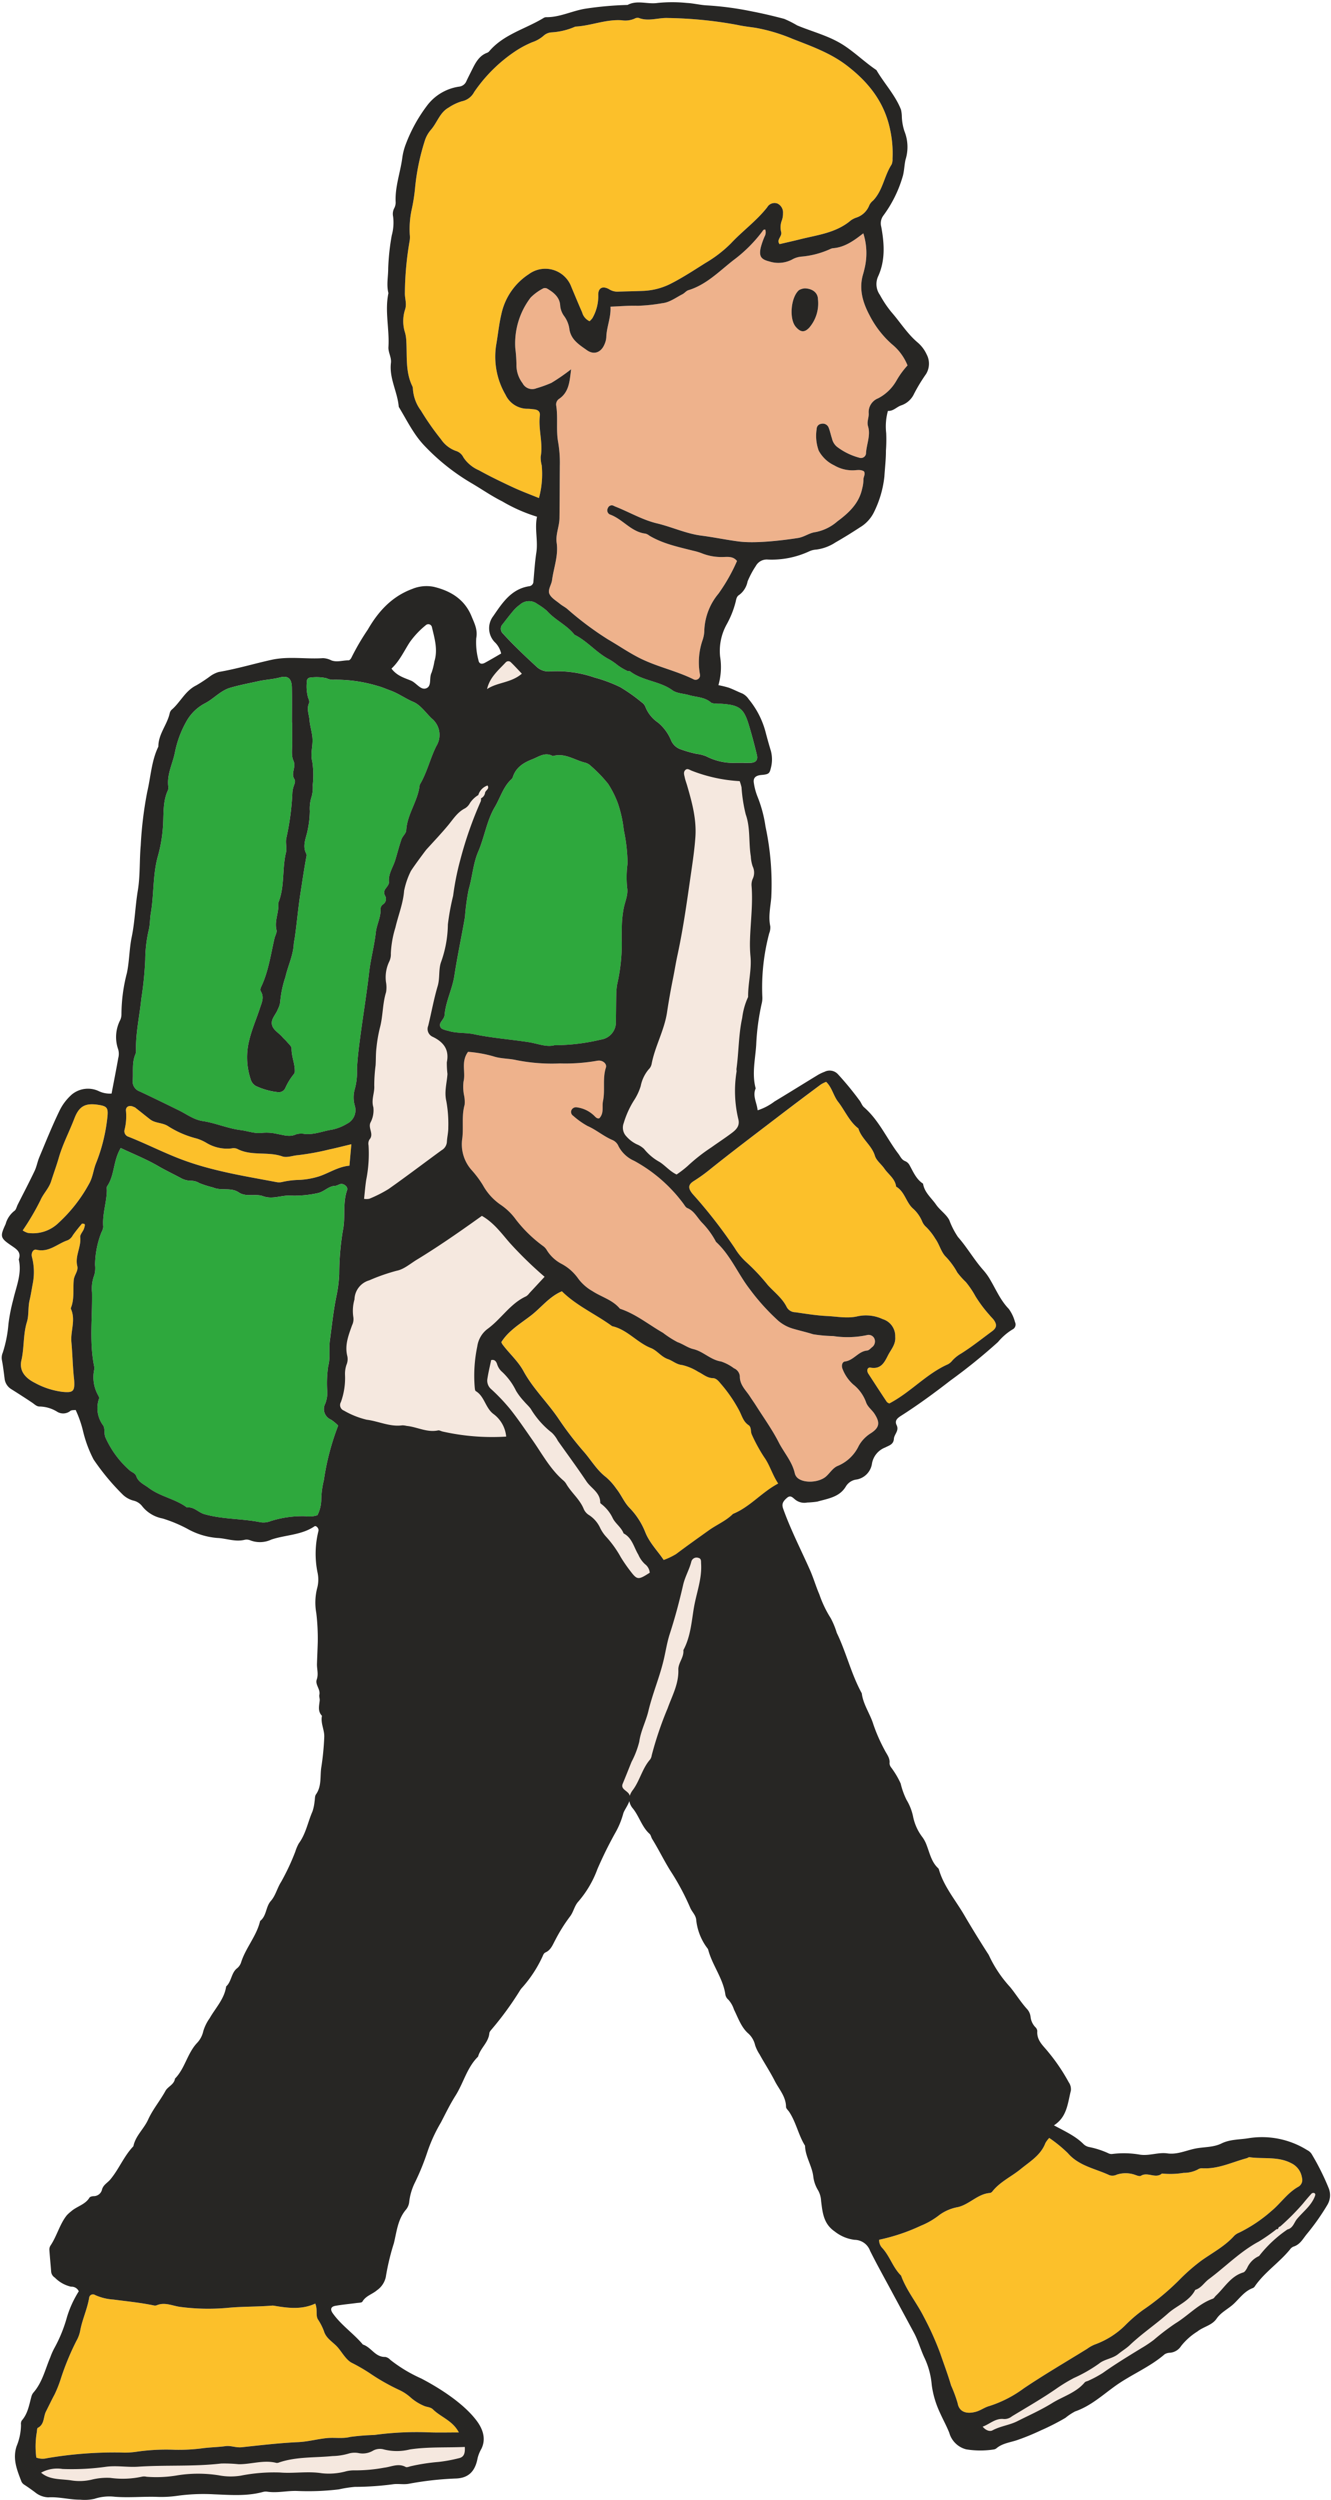
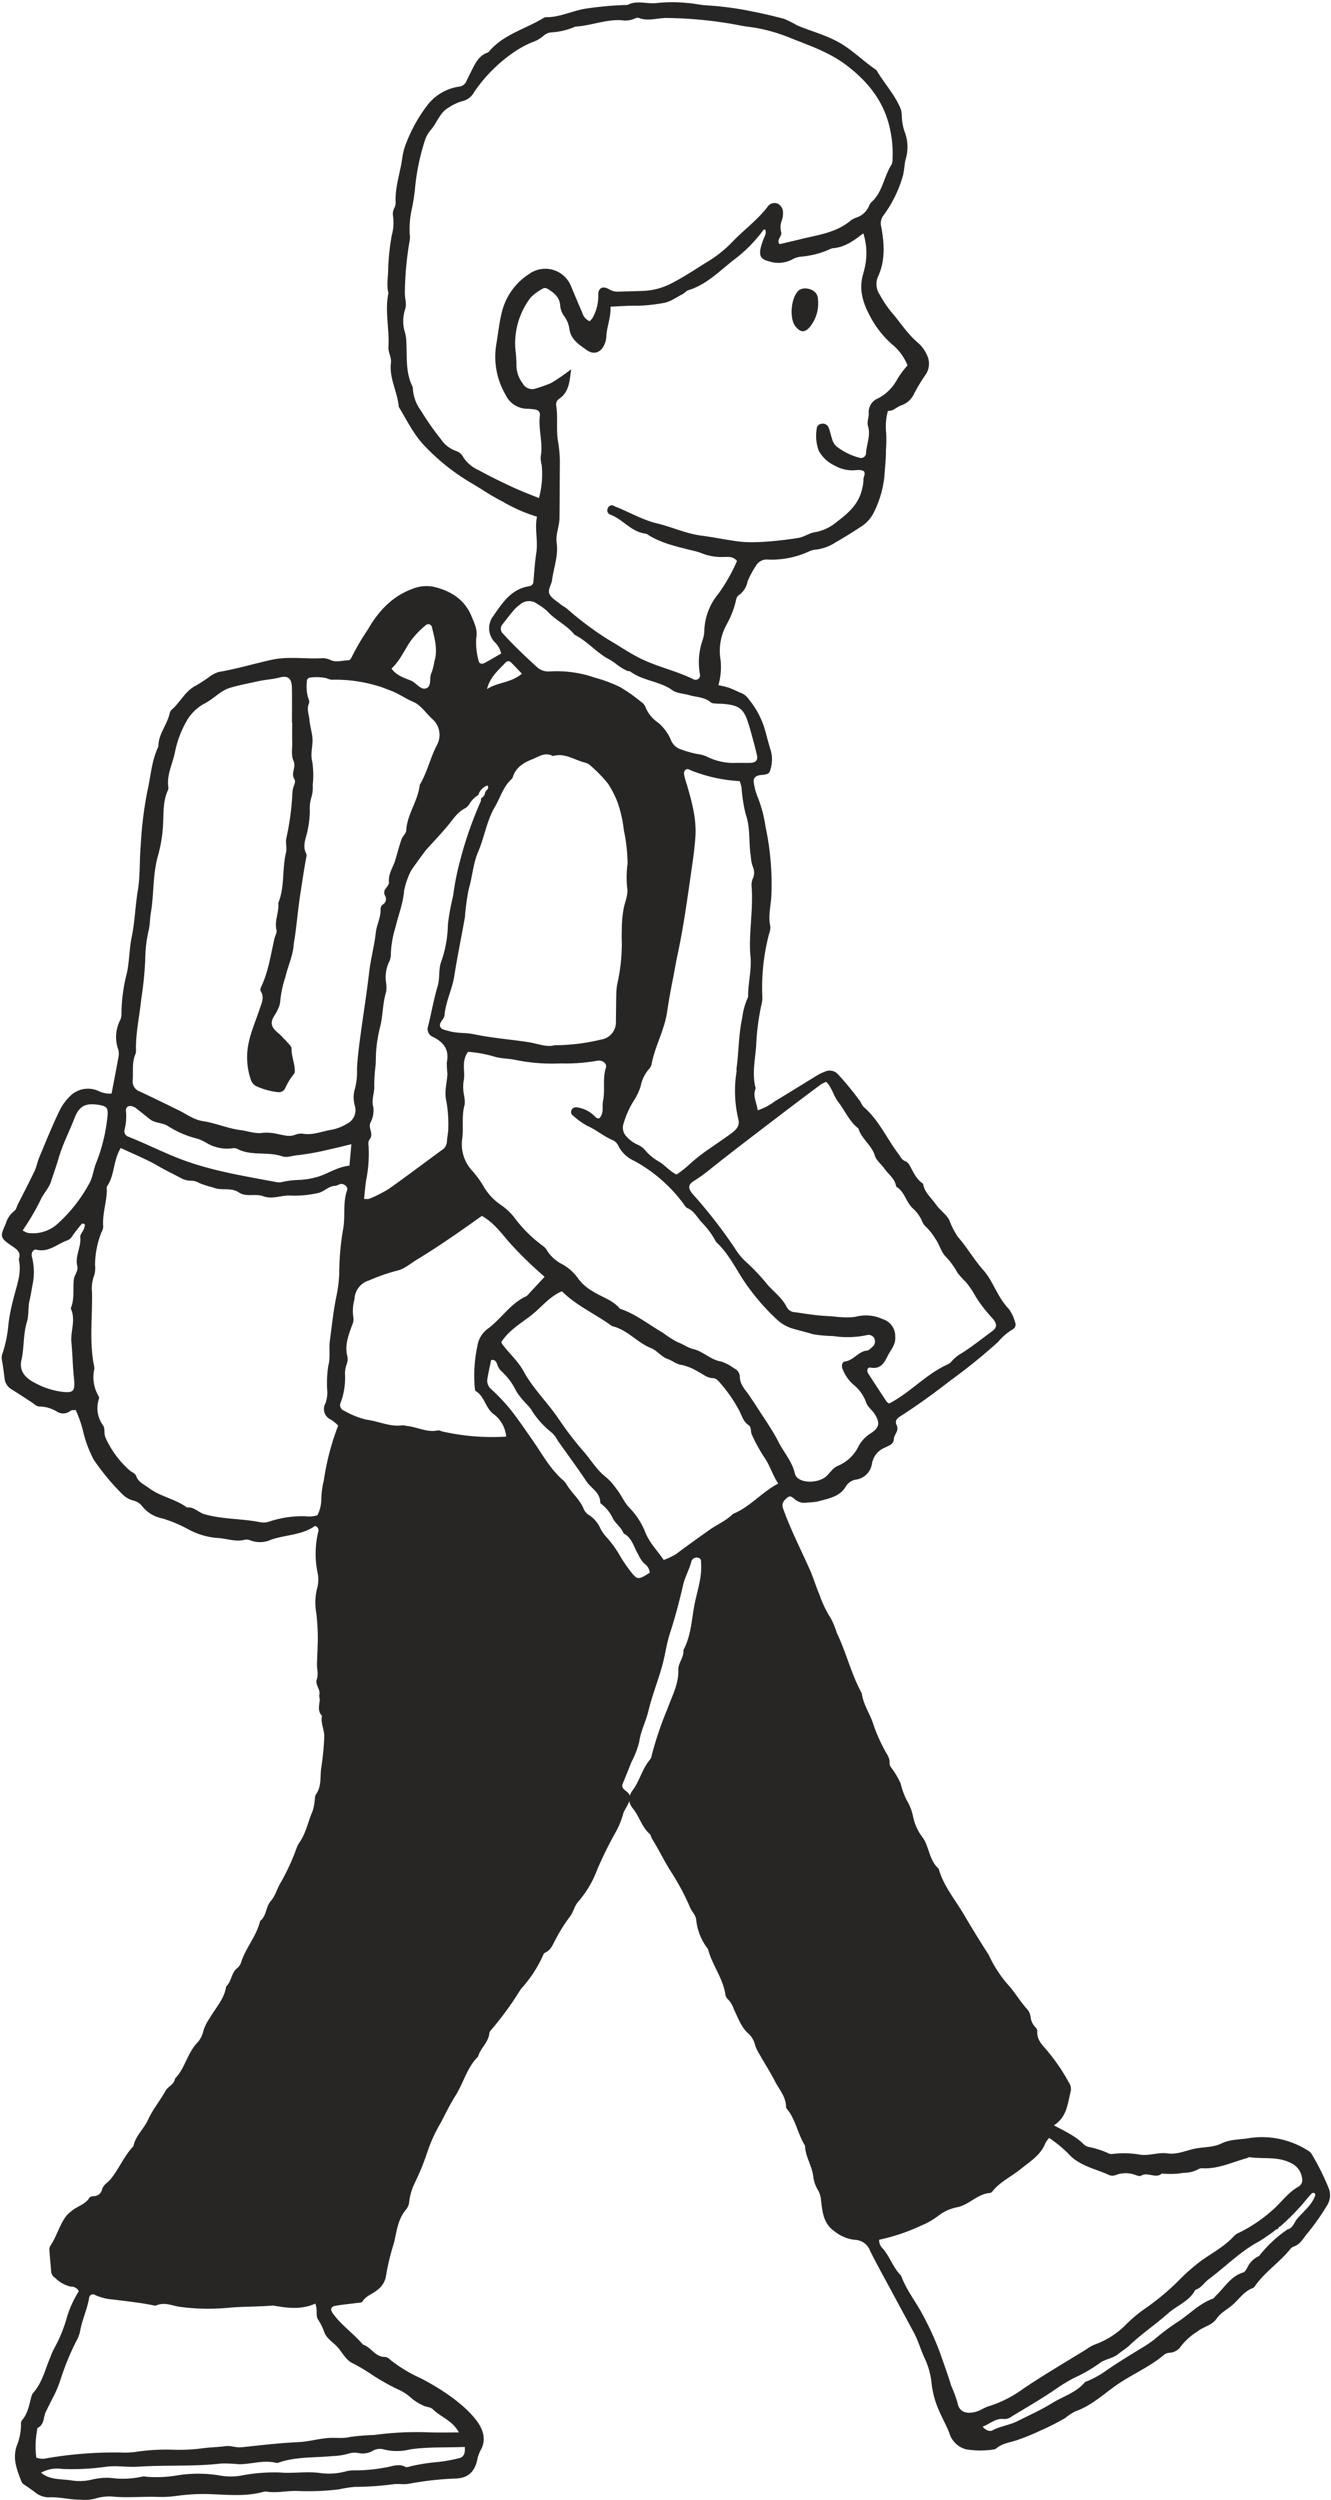
<svg xmlns="http://www.w3.org/2000/svg" height="457.9" preserveAspectRatio="xMidYMid meet" version="1.0" viewBox="-0.3 -0.4 243.8 457.9" width="243.8" zoomAndPan="magnify">
  <g id="change1_1">
-     <path d="M241.683,399.91V402.6l-8.142,9.771L220.186,423.85l-22.353,15.39-17.1,7.573-3.175-2.007.977-2.513,10.993-4.885,9.95-6.108,13.745-9.405,8.306-6.962L234.6,404.918l6.024-5.985ZM69.5,446.591,45.66,448.817l-7.967.176-17.282.644L6.216,451.161s1.541,4.452,1.951,4.511,22.262-1.055,22.262-1.055l30.932-.937,23.5-2.051,1.812-3.28-.41-2.812Zm53.832-156.876c-.552,2.482-5.654,21.787-5.654,21.787L112.3,327.774l1.486,1.517,3.108-.965,8.092-20.133,4.827-21.788-2.482-3.033S123.887,287.233,123.336,289.715Zm15.069-137.689c-1.2-6.246-2.871-14.961-2.871-14.961S99.8,114.551,95.289,117.02s-10.984,11.911-10.984,11.911S77,148.54,74.527,153.333s-5.81,29.487-5.81,29.487L64.06,223.055l-3.767,34.86s6.681,3.341,9.15,3.922,23.967,2.034,23.967,2.034l16.85,19.464,6.638,6.972,3.384-3.341L90.65,244.149,124.2,217.1l13.631-10.894s-1.575-11.184-.994-15.047S139.6,158.272,138.405,152.026Z" fill="#f5e8df" />
-   </g>
+     </g>
  <g id="change2_1">
-     <path d="M163.019,62.593a18.01,18.01,0,0,1-4.057-5.3c-1.23-2.321-1.955-4.774-1.177-7.44.124-.426.223-.859.328-1.291a11.988,11.988,0,0,0-.274-6.24c-1.691,1.307-3.39,2.581-5.624,2.73a1.891,1.891,0,0,0-.5.179,16.038,16.038,0,0,1-5.165,1.351,4.14,4.14,0,0,0-1.783.555,5.447,5.447,0,0,1-4.137.337c-1.545-.382-1.92-.951-1.585-2.522a14.143,14.143,0,0,1,.7-2.025,1.578,1.578,0,0,0,.132-1.286c-.314-.065-.427.177-.565.371a26.2,26.2,0,0,1-5.283,5.241c-2.582,2.015-4.935,4.477-8.224,5.48-.408.124-.713.55-1.109.75-1.194.6-2.316,1.487-3.651,1.631a31.281,31.281,0,0,1-4.535.478c-1.591-.058-3.19.095-4.985.163.126,1.974-.718,3.71-.762,5.593a3.721,3.721,0,0,1-.329,1.292c-.621,1.5-1.919,2.014-3.238,1.076-1.418-1.01-3-1.952-3.22-4.027a5.211,5.211,0,0,0-.928-2.2,3.752,3.752,0,0,1-.734-1.95c-.088-1.5-1.156-2.359-2.337-3.069a.875.875,0,0,0-.739-.079,9.23,9.23,0,0,0-2.341,1.7,13.833,13.833,0,0,0-2.807,9.277A27.617,27.617,0,0,1,94.3,66.31a5.457,5.457,0,0,0,1.125,3.471,1.989,1.989,0,0,0,2.522.925,22.8,22.8,0,0,0,2.749-.987,36.039,36.039,0,0,0,3.618-2.5c-.278,2.208-.353,4.184-2.23,5.443a1.238,1.238,0,0,0-.5,1.2c.358,2.225-.05,4.5.353,6.692a22.224,22.224,0,0,1,.31,4.265c-.024,3.221-.021,6.442-.063,9.663-.02,1.522-.738,2.988-.516,4.522.343,2.368-.545,4.564-.847,6.839-.114.861-.829,1.772-.471,2.542.339.731,1.221,1.222,1.895,1.781.412.341.91.58,1.324.918a58.085,58.085,0,0,0,7.491,5.609c1.922,1.113,3.753,2.382,5.744,3.391,3.191,1.618,6.731,2.336,9.934,3.922a.817.817,0,0,0,1.175-.9,12.41,12.41,0,0,1,.5-6.332,5.753,5.753,0,0,0,.305-1.849,11.165,11.165,0,0,1,2.6-6.621,32.76,32.76,0,0,0,3.385-5.973c-.746-.908-1.7-.733-2.571-.727a9.654,9.654,0,0,1-3.93-.7,10.476,10.476,0,0,0-1.542-.454c-2.741-.7-5.52-1.275-8-2.747a2.058,2.058,0,0,0-.7-.378c-2.658-.295-4.191-2.687-6.568-3.516a.842.842,0,0,1-.336-1.173.75.75,0,0,1,1.1-.381c.246.11.5.208.745.312,2.375.989,4.673,2.3,7.143,2.882,2.743.651,5.292,1.876,8.154,2.244,2.274.292,4.56.781,6.854,1.073,2.916.371,7.556-.141,10.785-.636,1.2-.184,2.093-.946,3.244-1.083a8.536,8.536,0,0,0,4.012-1.972c2.114-1.564,3.988-3.315,4.548-6.046a6.414,6.414,0,0,0,.219-1.586c-.027-.516.42-.991.094-1.527-.662-.409-1.4-.174-2.094-.186a6.562,6.562,0,0,1-3.332-.9,6.271,6.271,0,0,1-2.857-2.7,7.906,7.906,0,0,1-.376-3.977.939.939,0,0,1,.807-.931,1.155,1.155,0,0,1,1.358.62c.274.656.4,1.371.632,2.048a2.717,2.717,0,0,0,.967,1.564,11.77,11.77,0,0,0,4.068,1.975.926.926,0,0,0,1.2-.737c.067-1.683.893-3.327.379-5.019-.26-.858.17-1.6.121-2.374a2.714,2.714,0,0,1,1.717-2.753,8.189,8.189,0,0,0,3.379-3.271,15.679,15.679,0,0,1,2.014-2.758A9.626,9.626,0,0,0,163.019,62.593Zm-15.054-3.019c-.915.988-1.635.872-2.487-.109-1.274-1.467-.914-5.452.586-6.737a2.517,2.517,0,0,1,1.07-.32c1.377.052,2.335.782,2.391,1.934A6.838,6.838,0,0,1,147.965,59.574Zm11.924,198.961c1.033,1.6.939,2.516-.712,3.571a6.338,6.338,0,0,0-2.184,2.3,7.4,7.4,0,0,1-3.775,3.633c-.947.355-1.461,1.3-2.191,1.948-1.24,1.107-3.943,1.325-5.192.326a1.673,1.673,0,0,1-.548-.874c-.478-2.153-1.974-3.781-2.942-5.677-1.212-2.375-2.795-4.562-4.224-6.825-.333-.526-.7-1.029-1.036-1.553-.751-1.177-1.9-2.132-1.866-3.738a1.75,1.75,0,0,0-1.082-1.451,8.2,8.2,0,0,0-2.348-1.241c-1.934-.292-3.24-1.834-5.1-2.274-.988-.233-1.869-.92-2.895-1.277a19.085,19.085,0,0,1-2.671-1.716c-2.609-1.491-4.957-3.442-7.865-4.4-1.345-1.632-3.4-2.142-5.073-3.244a8.373,8.373,0,0,1-2.589-2.3,8.778,8.778,0,0,0-2.991-2.649,6.959,6.959,0,0,1-2.712-2.485,2.468,2.468,0,0,0-.715-.8,24.567,24.567,0,0,1-4.972-4.839,11.107,11.107,0,0,0-2.856-2.758,10.5,10.5,0,0,1-3.2-3.561,18.877,18.877,0,0,0-2.088-2.783,7.1,7.1,0,0,1-1.683-5.781c.254-2.047-.157-4.125.431-6.156a5.9,5.9,0,0,0-.133-1.857,8.177,8.177,0,0,1-.072-2.39c.432-1.723-.523-3.585.832-5.445a23.016,23.016,0,0,1,4.695.842c1.32.429,2.792.361,4.159.676a33.126,33.126,0,0,0,7.978.607,33.584,33.584,0,0,0,6.579-.45,3.093,3.093,0,0,1,.532-.072c.781-.023,1.532.605,1.309,1.294-.653,2.019-.112,4.114-.534,6.138-.212,1.017.239,2.148-.665,3.131-.5.17-.8-.376-1.194-.68a5.53,5.53,0,0,0-2.9-1.311.91.91,0,0,0-1.059.617.841.841,0,0,0,.369.931,14.142,14.142,0,0,0,2.613,1.858c1.632.716,2.975,1.912,4.605,2.588A2.1,2.1,0,0,1,113,209.537a5.947,5.947,0,0,0,2.865,2.662,27.632,27.632,0,0,1,9.024,7.859c.211.289.415.67.712.794,1.317.548,1.845,1.838,2.766,2.749a15.31,15.31,0,0,1,2.375,3.23.962.962,0,0,0,.133.233c2.653,2.445,3.988,5.832,6.156,8.633a39.629,39.629,0,0,0,5.208,5.772,7.187,7.187,0,0,0,2.787,1.489c1.195.351,2.41.62,3.6,1a25.08,25.08,0,0,0,3.674.328,17.26,17.26,0,0,0,6.151-.159,1.17,1.17,0,0,1,1.375.549,1.312,1.312,0,0,1-.422,1.674c-.263.237-.566.569-.873.594-1.615.136-2.445,1.792-4.046,2-.549.072-.689.8-.459,1.355a7.35,7.35,0,0,0,1.959,2.858,7.28,7.28,0,0,1,2.339,3.228C158.623,257.281,159.407,257.786,159.889,258.535Z" fill="#eeb28c" />
-   </g>
+     </g>
  <g id="change3_1">
-     <path d="M78.788,131.2a3.885,3.885,0,0,1,.839,5.052c-1.148,2.3-1.706,4.865-3.045,7.092-.295,2.932-2.3,5.356-2.468,8.343-.032.556-.667,1.052-.867,1.63-.436,1.259-.758,2.557-1.15,3.832-.411,1.337-1.3,2.52-1.151,4.044.037.364-.348.8-.6,1.154a1.146,1.146,0,0,0-.144,1.246,1.182,1.182,0,0,1-.351,1.656,1.031,1.031,0,0,0-.437.929c.041,1.468-.713,2.789-.866,4.164-.277,2.484-.95,4.9-1.228,7.338-.435,3.808-1.058,7.577-1.562,11.366-.28,2.1-.569,4.239-.668,6.381a11.8,11.8,0,0,1-.417,3.715,5.467,5.467,0,0,0,.008,2.927,2.781,2.781,0,0,1-1.425,3.351,8.642,8.642,0,0,1-2.726,1.078c-1.666.249-3.261.956-5,.79a3.283,3.283,0,0,0-1.6.072c-1.175.55-2.26.125-3.388-.063a8.423,8.423,0,0,0-2.831-.211c-1.253.193-2.609-.343-3.927-.507-2.384-.3-4.592-1.3-6.966-1.655-1.6-.242-2.923-1.258-4.355-1.962-2.384-1.171-4.771-2.337-7.174-3.466a1.924,1.924,0,0,1-1.274-2.079c.112-1.6-.181-3.236.506-4.78a1.964,1.964,0,0,0,.085-.8c-.047-3.139.661-6.195.971-9.291a64.884,64.884,0,0,0,.727-7.187,24.894,24.894,0,0,1,.669-5.561c.217-.983.177-1.956.344-2.916.609-3.5.332-7.084,1.327-10.575a26.446,26.446,0,0,0,.931-5.773c.106-1.988-.028-4.04.771-5.952a1.584,1.584,0,0,0,.2-.77c-.363-2.306.79-4.313,1.2-6.464a19,19,0,0,1,2.119-5.664,8.286,8.286,0,0,1,3.442-3.307c1.582-.84,2.8-2.291,4.544-2.807,1.7-.5,3.443-.829,5.173-1.211,1.3-.287,2.632-.338,3.941-.686,1.516-.4,2.165.235,2.2,1.827.047,2.155.012,4.311.012,6.467h.043c0,1.167-.019,2.335.006,3.5s-.226,2.475.226,3.452c.557,1.2-.531,2.288.172,3.376.245.38.038.853-.121,1.288a4.591,4.591,0,0,0-.248,1.3,48.208,48.208,0,0,1-1.1,8.194c-.2.851.135,1.828-.07,2.676-.736,3.038-.2,6.265-1.413,9.222.188,1.667-.75,3.252-.321,4.962.113.451-.254,1.015-.374,1.533-.677,2.935-1.086,5.942-2.366,8.712-.155.334-.329.669-.121,1.01.663,1.083.135,2.091-.191,3.094-.634,1.946-1.471,3.84-1.941,5.823a12.68,12.68,0,0,0,.251,7.134,2.08,2.08,0,0,0,.942,1.244,12.844,12.844,0,0,0,4.089,1.14,1.288,1.288,0,0,0,1.32-.762,11.24,11.24,0,0,1,1.535-2.513.793.793,0,0,0,.2-.486c.051-1.436-.624-2.769-.592-4.225.009-.425-.56-.876-.894-1.291-.224-.279-.523-.5-.748-.774-.668-.82-1.839-1.34-1.974-2.449-.119-.986.777-1.767,1.109-2.688a3.965,3.965,0,0,0,.415-1.255,19.661,19.661,0,0,1,.971-4.661c.449-1.991,1.38-3.856,1.518-5.919.03-.441.137-.877.2-1.316.381-2.634.592-5.287,1.006-7.923.358-2.277.681-4.563,1.106-6.832a.909.909,0,0,0,.008-.531c-.834-1.516-.006-2.988.242-4.415a18.244,18.244,0,0,0,.389-3.444,6.912,6.912,0,0,1,.329-2.646,6.4,6.4,0,0,0,.2-2.12,16.454,16.454,0,0,0-.084-4.291c-.358-1.378.066-2.627.051-3.928-.015-1.272-.461-2.441-.56-3.691-.083-1.038-.572-2.013-.078-3.094.119-.26-.055-.7-.189-1.02a7.821,7.821,0,0,1-.211-2.927.649.649,0,0,1,.62-.728,8.646,8.646,0,0,1,2.936.105,3.285,3.285,0,0,0,1.021.292,26.543,26.543,0,0,1,8.447,1.154c.781.209,1.47.523,2.2.785,1.519.543,2.809,1.5,4.287,2.125C76.738,128.713,77.684,130.145,78.788,131.2Zm-16.7,85.245c-.346.071-.669.328-1.008.34-1.222.043-1.986,1.074-3.171,1.325a19.408,19.408,0,0,1-5.046.455c-1.661-.087-3.226.758-4.992.107-1.366-.5-3.084.226-4.438-.691-1.449-.981-3.168-.233-4.7-.9a17.921,17.921,0,0,1-2.513-.8,2.956,2.956,0,0,0-1.535-.434,3.833,3.833,0,0,1-1.8-.46c-1.42-.762-2.878-1.454-4.27-2.264-2.152-1.252-4.455-2.158-6.8-3.272-1.415,2.341-1.091,4.964-2.49,7-.129.188-.053.522-.058.789-.04,2.233-.865,4.388-.657,6.652a2.582,2.582,0,0,1-.332,1,16.831,16.831,0,0,0-1.172,5.983,4.643,4.643,0,0,1-.139,1.862,6.832,6.832,0,0,0-.412,3.165c.088,4.557-.541,9.138.415,13.67a1.267,1.267,0,0,1-.029.533,6.732,6.732,0,0,0,.688,4.558c.11.234.268.407.2.716a5.3,5.3,0,0,0,.725,4.835c.45.577.12,1.515.483,2.309a17.564,17.564,0,0,0,4.445,6c.395.346.977.47,1.181,1.044.39,1.1,1.416,1.483,2.266,2.129,2.142,1.626,4.884,2.01,7.013,3.6,1.275-.188,2.064.9,3.187,1.219,3.387.966,6.909.787,10.315,1.489a3.5,3.5,0,0,0,1.842-.224,19.184,19.184,0,0,1,6.347-.888,4.925,4.925,0,0,0,2.212-.184,6.511,6.511,0,0,0,.7-2.739,16.191,16.191,0,0,1,.479-3.687,46.166,46.166,0,0,1,2.619-9.989,8,8,0,0,0-1.316-1.092,2.1,2.1,0,0,1-1.034-2.952,5.731,5.731,0,0,0,.363-2.081,21.252,21.252,0,0,1,.173-4.822c.416-1.577.079-3.107.291-4.662.373-2.724.645-5.467,1.208-8.159a24.865,24.865,0,0,0,.5-3.965,49.438,49.438,0,0,1,.667-7.981c.53-2.477-.079-5.022.788-7.438C63.487,216.983,62.694,216.317,62.088,216.441ZM112.874,146.7a17.8,17.8,0,0,0-1.789-3.554,25.268,25.268,0,0,0-3.132-3.246,2.31,2.31,0,0,0-1.145-.639c-1.93-.484-3.682-1.828-5.842-1.187-1.413-.8-2.545.111-3.767.589-1.637.64-3.026,1.5-3.577,3.308a1.118,1.118,0,0,1-.321.42c-1.455,1.387-1.966,3.329-2.95,4.992-1.507,2.549-1.895,5.512-3.056,8.206-.933,2.161-1.07,4.651-1.753,6.938a41.828,41.828,0,0,0-.674,5.025c-.622,3.585-1.386,7.147-1.939,10.742-.381,2.48-1.6,4.73-1.8,7.252-.038.482-.5.926-.744,1.4a.814.814,0,0,0,.385,1.134,4.606,4.606,0,0,0,1.006.31c1.551.5,3.21.3,4.755.63,3.307.7,6.672.939,10,1.453,1.652.256,3.289.972,4.713.565A37.228,37.228,0,0,0,109.751,190a3.2,3.2,0,0,0,2.764-3.376c.035-1.615.031-3.23.068-4.845a12.748,12.748,0,0,1,.157-1.863,33.656,33.656,0,0,0,.861-7.677c-.052-.895-.017-1.795,0-2.692a19.942,19.942,0,0,1,.369-3.706c.25-1.192.823-2.437.61-3.645a18.559,18.559,0,0,1,.076-4.46,31.193,31.193,0,0,0-.69-6.109A22.534,22.534,0,0,0,112.874,146.7Zm25.478-8.8q-.658-2.724-1.448-5.416c-.923-3.117-1.719-3.743-4.892-3.991-.358-.028-.72,0-1.076-.037s-.793-.016-1.024-.217c-1.158-1-2.647-.946-3.992-1.34-1.022-.3-2.241-.3-3.048-.888-2.36-1.706-5.438-1.7-7.744-3.452-.125-.095-.375-.012-.522-.093a10.423,10.423,0,0,1-1.829-1.093,10.792,10.792,0,0,0-1.783-1.179c-2.181-1.227-3.8-3.241-6.068-4.355-1.4-1.781-3.561-2.689-5.054-4.382a11.459,11.459,0,0,0-1.742-1.244,2.475,2.475,0,0,0-3.206.127,6.388,6.388,0,0,0-1.186,1.09c-.693.815-1.338,1.671-2,2.513a1.21,1.21,0,0,0,.11,1.7c1.913,2.126,3.994,4.085,6.1,6.017a3.175,3.175,0,0,0,2.467.9,21.013,21.013,0,0,1,8.168,1.111,26.264,26.264,0,0,1,4.751,1.775,30.388,30.388,0,0,1,3.923,2.782,1.747,1.747,0,0,1,.661.811,6.224,6.224,0,0,0,2.306,2.875,8.317,8.317,0,0,1,2.359,3.169,2.973,2.973,0,0,0,1.9,1.774,20.7,20.7,0,0,0,2.824.8,6.588,6.588,0,0,1,1.8.465,10.847,10.847,0,0,0,5.56,1.177c1.137,0,1.857.023,2.575-.006C138.133,139.261,138.563,138.773,138.352,137.9Z" fill="#2ea83d" />
-   </g>
+     </g>
  <g id="change4_1">
-     <path d="M93.66,88.848c-2.106-.983-4.207-1.99-6.236-3.12a6.464,6.464,0,0,1-2.849-2.372,2.218,2.218,0,0,0-1.394-1.179,5.544,5.544,0,0,1-2.707-2.129A48.279,48.279,0,0,1,76.8,74.794a7.434,7.434,0,0,1-1.473-3.99,1.192,1.192,0,0,0-.124-.522c-1.246-2.587-.925-5.378-1.075-8.109a7.3,7.3,0,0,0-.219-1.585,6.935,6.935,0,0,1-.034-4.238c.4-1.126-.062-2.113-.014-3.166a58.251,58.251,0,0,1,.881-9.524,3.993,3.993,0,0,0,.018-1.071,16.86,16.86,0,0,1,.379-4.757,32.8,32.8,0,0,0,.6-3.934,40.993,40.993,0,0,1,1.725-8.374,5.715,5.715,0,0,1,1.13-2.113c1.177-1.312,1.637-3.2,3.289-4.112A9.065,9.065,0,0,1,84.29,18.15a3.265,3.265,0,0,0,2.259-1.688,27.844,27.844,0,0,1,7.556-7.489,18.451,18.451,0,0,1,3.078-1.641,6.048,6.048,0,0,0,2.066-1.169A2.378,2.378,0,0,1,100.7,5.53a12.543,12.543,0,0,0,4.376-1.058c2.862-.145,5.575-1.358,8.492-1.163a4.249,4.249,0,0,0,2.377-.3,1.07,1.07,0,0,1,.775-.122c1.776.689,3.543-.069,5.307.01a75.388,75.388,0,0,1,12.8,1.279c1.045.229,2.114.348,3.174.5a31.818,31.818,0,0,1,6.878,2.043c3.407,1.327,6.887,2.568,9.837,4.807,4,3.035,6.993,6.733,8.038,11.867a20.218,20.218,0,0,1,.432,5.282,2.291,2.291,0,0,1-.169,1.052c-1.36,2.09-1.6,4.755-3.4,6.615a2.47,2.47,0,0,0-.674.827,3.835,3.835,0,0,1-2.461,2.31,3.948,3.948,0,0,0-.951.5c-2.708,2.3-6.134,2.653-9.386,3.473-1.205.3-2.419.572-3.649.861-.655-.824.533-1.423.282-2.242a3.475,3.475,0,0,1,.137-2.119,3.768,3.768,0,0,0,.206-1.316,1.8,1.8,0,0,0-1.011-1.755,1.538,1.538,0,0,0-1.874.675c-1.938,2.485-4.515,4.328-6.653,6.619a22.954,22.954,0,0,1-4.669,3.592c-2.114,1.334-4.194,2.7-6.43,3.835a12.33,12.33,0,0,1-5.16,1.281c-1.524.061-3.049.082-4.574.135a2.8,2.8,0,0,1-1.5-.461c-1.141-.635-1.936-.249-1.968.952a8.083,8.083,0,0,1-1.08,4.377,4.274,4.274,0,0,1-.506.544,2.475,2.475,0,0,1-1.365-1.62c-.688-1.548-1.328-3.118-1.985-4.679a5.084,5.084,0,0,0-7.79-2.311,11.6,11.6,0,0,0-5.008,7.267c-.453,1.914-.636,3.855-.976,5.778a13.845,13.845,0,0,0,1.735,9.044A4.438,4.438,0,0,0,96.4,74.466c.358,0,.716.06,1.073.094.717.069,1.208.368,1.111,1.184-.3,2.5.615,4.976.156,7.49a5.626,5.626,0,0,0,.187,1.584,16.743,16.743,0,0,1-.507,6C96.727,90.128,95.165,89.55,93.66,88.848ZM238.181,398.426a3.5,3.5,0,0,0-1.988-2.664c-2.437-1.272-5.084-.72-7.62-1.087-.153-.022-.325.139-.5.185-2.719.73-5.307,2.047-8.24,1.838a1.37,1.37,0,0,0-.752.243,5.513,5.513,0,0,1-2.566.6,14.836,14.836,0,0,1-3.981.124c-1.175,1.02-2.613-.371-3.846.415-.221.141-.695-.034-1.02-.152a5.182,5.182,0,0,0-3.428-.05,1.76,1.76,0,0,1-1.306.1c-2.612-1.223-5.6-1.679-7.648-4.058a25.085,25.085,0,0,0-3.391-2.768,4.537,4.537,0,0,0-.712.942c-.833,2.218-2.853,3.391-4.514,4.75-1.7,1.389-3.779,2.312-5.19,4.1a.728.728,0,0,1-.435.282c-2.241.162-3.706,2.05-5.835,2.579a8.269,8.269,0,0,0-3.411,1.432,13.8,13.8,0,0,1-3.383,1.972,35,35,0,0,1-7.681,2.583,2.043,2.043,0,0,0,.61,1.555c1.367,1.518,1.931,3.576,3.408,5.014.973,2.71,2.839,4.934,4.129,7.489a53.622,53.622,0,0,1,3.056,6.79c.665,1.942,1.393,3.866,1.971,5.834a26.7,26.7,0,0,1,1.2,3.239c.271,1.614,1.6,2.058,3.337,1.589.882-.238,1.622-.816,2.459-1.044A21.584,21.584,0,0,0,187.242,437c3.773-2.536,7.708-4.832,11.578-7.223a6.547,6.547,0,0,1,1.4-.791,15.271,15.271,0,0,0,5.592-3.524,26.081,26.081,0,0,1,3.247-2.8,45.441,45.441,0,0,0,6.975-5.831,34.518,34.518,0,0,1,3.774-3.254c2.033-1.438,4.253-2.6,5.951-4.488a2.646,2.646,0,0,1,.885-.582,26.579,26.579,0,0,0,5.947-3.977c1.716-1.421,2.959-3.358,4.965-4.464A1.431,1.431,0,0,0,238.181,398.426ZM79.034,440.879c-.487-.48-1.172-.421-1.72-.69a9.1,9.1,0,0,1-2.271-1.4,8.567,8.567,0,0,0-2.175-1.469,38.334,38.334,0,0,1-5.56-3.171,33.581,33.581,0,0,0-3.223-1.847c-1.009-.566-1.676-1.815-2.482-2.763-.851-1-2.158-1.611-2.572-3.024a10.554,10.554,0,0,0-1.1-2.142c-.453-.792,0-1.747-.485-2.887-2.557,1.182-5.112.8-7.668.372a1.045,1.045,0,0,0-.268,0c-2.735.228-5.479.143-8.221.42a38.921,38.921,0,0,1-8.506-.177c-1.475-.176-2.888-.961-4.422-.288a.942.942,0,0,1-.529,0c-2.434-.5-4.9-.737-7.361-1.068a9.622,9.622,0,0,1-3.357-.829.7.7,0,0,0-1.073.438c-.32,2.049-1.23,3.93-1.623,5.947a5.969,5.969,0,0,1-.7,1.974,47.876,47.876,0,0,0-2.93,7.128,21.957,21.957,0,0,1-1.093,2.735c-.557,1.019-1.046,2.074-1.574,3.108-.506.991-.243,2.358-1.5,3-.149.076-.13.5-.174.759a15.407,15.407,0,0,0-.094,4.69,3.275,3.275,0,0,0,1.967.107,73.421,73.421,0,0,1,13.519-1.049,14.234,14.234,0,0,0,2.951-.148,37.683,37.683,0,0,1,6.948-.349,33.712,33.712,0,0,0,4.828-.244c1.5-.218,3.009-.222,4.513-.429.878-.12,1.881.318,2.892.21,3.446-.371,6.9-.776,10.353-.937,1.808-.083,3.521-.571,5.3-.744,1.418-.137,2.828.148,4.274-.218a43.138,43.138,0,0,1,4.389-.352,57.259,57.259,0,0,1,10.108-.474c1.7.059,3.4.01,5.364.01C82.6,442.9,80.47,442.294,79.034,440.879Zm83.574-184.245c3.913-2.047,6.759-5.408,10.71-7.162a2.537,2.537,0,0,0,.822-.689,6.691,6.691,0,0,1,1.62-1.292c1.953-1.224,3.764-2.676,5.626-4.044.841-.617.973-1.157.433-1.989-.241-.371-.595-.665-.869-1.016a24.255,24.255,0,0,1-2.554-3.409,16.939,16.939,0,0,0-1.772-2.628,14.152,14.152,0,0,1-1.574-1.76,13.546,13.546,0,0,0-2.19-2.967c-.8-.87-1.1-2.19-1.839-3.225a11.1,11.1,0,0,0-1.627-2.088,2.875,2.875,0,0,1-.781-1.068,6.474,6.474,0,0,0-1.711-2.387c-1.257-1.154-1.486-3.08-3.054-3.982-.175-1.451-1.405-2.219-2.15-3.3-.556-.806-1.469-1.474-1.736-2.351-.594-1.96-2.452-3.085-3.027-5-1.676-1.291-2.451-3.264-3.705-4.873-.884-1.134-1.121-2.633-2.2-3.667a5.738,5.738,0,0,0-.953.47q-4.083,3.053-8.143,6.139c-4.045,3.093-8.11,6.164-12.085,9.347a30.087,30.087,0,0,1-3.02,2.181c-1.108.682-1.131,1.341-.246,2.407.172.207.354.406.536.6a90.148,90.148,0,0,1,7.188,9.326,11.483,11.483,0,0,0,2.015,2.474,36.634,36.634,0,0,1,4.026,4.275c1.186,1.306,2.676,2.415,3.478,4.059a1.79,1.79,0,0,0,1.546.916c1.929.274,3.86.6,5.8.693,1.855.09,3.739.485,5.577.061a7.225,7.225,0,0,1,4.636.506,3.24,3.24,0,0,1,2.3,3.236c.122,1.424-.794,2.337-1.343,3.434-.646,1.291-1.3,2.551-3.17,2.213-.587-.106-.784.539-.4,1.128,1.114,1.714,2.222,3.432,3.36,5.13A1.094,1.094,0,0,0,162.608,256.634Zm-25.178,5.7c-.271-.543-.027-1.343-.6-1.729-.978-.653-1.217-1.737-1.708-2.666a26.2,26.2,0,0,0-3.337-4.869c-.4-.47-.82-1.055-1.491-1.071-1.075-.026-1.8-.739-2.679-1.157a9.676,9.676,0,0,0-2.937-1.241c-1.062-.1-1.723-.782-2.593-1.077-1.253-.426-2.006-1.589-3.12-2.028-2.576-1.015-4.348-3.4-7.121-4.013-3.022-2.212-6.523-3.728-9.2-6.39-2.316.971-3.781,2.984-5.667,4.437-1.912,1.473-4.123,2.777-5.435,4.883a3.418,3.418,0,0,0,.191.379c1.248,1.69,2.845,3.036,3.9,4.969,1.738,3.187,4.442,5.751,6.469,8.789a59.674,59.674,0,0,0,4.578,5.954c1.341,1.546,2.382,3.369,4.035,4.623a11.393,11.393,0,0,1,1.919,2.156c.887,1.1,1.405,2.454,2.365,3.448a13.488,13.488,0,0,1,2.9,4.454c.775,1.975,2.238,3.4,3.389,5.114a12.632,12.632,0,0,0,2.264-1.076c1.988-1.5,4.013-2.935,6.035-4.377,1.444-1.029,3.126-1.717,4.4-2.99,3.116-1.273,5.247-3.962,8.29-5.556-1.083-1.614-1.514-3.356-2.575-4.832A29.666,29.666,0,0,1,137.43,262.334ZM13.3,252.588c-.019-.358-.071-.714-.1-1.072-.186-2.044-.234-4.1-.418-6.144-.179-2,.824-4.036-.086-6.051a.383.383,0,0,1,.027-.263c.628-1.627.331-3.353.488-5.027.087-.925.872-1.674.651-2.547-.469-1.854.745-3.492.537-5.31-.051-.449.432-.951.643-1.44a3.8,3.8,0,0,0,.209-.762.26.26,0,0,0-.11-.226c-.144-.04-.385-.1-.443-.026-.57.685-1.136,1.377-1.651,2.1a2.056,2.056,0,0,1-.941.915c-1.893.632-3.459,2.3-5.745,1.732-.565-.14-1,.591-.811,1.309a11.041,11.041,0,0,1,.173,4.8c-.2,1.049-.353,2.116-.6,3.143-.316,1.33-.1,2.725-.489,3.974-.725,2.346-.467,4.792-1.035,7.135-.415,2.112,1.082,3.315,2.492,4.032a14.3,14.3,0,0,0,5.043,1.643C13.02,254.694,13.4,254.458,13.3,252.588Zm9.938-44.8c3.279,1.3,6.414,2.911,9.722,4.159,5.638,2.124,11.534,3.042,17.4,4.149a2.373,2.373,0,0,0,1.061-.032,15.457,15.457,0,0,1,3.169-.375,14.506,14.506,0,0,0,3.607-.661c1.841-.635,3.5-1.764,5.513-1.942.118-1.318.226-2.529.351-3.93-1.5.356-2.762.687-4.039.952a45.849,45.849,0,0,1-5.751,1.05c-.962.072-2,.521-2.875.217-2.686-.935-5.662,0-8.26-1.383a1.752,1.752,0,0,0-1.056-.068,7.315,7.315,0,0,1-4.619-1.05,8.2,8.2,0,0,0-1.709-.76,17.681,17.681,0,0,1-5.329-2.311c-1.041-.631-2.292-.474-3.233-1.208-.914-.713-1.815-1.442-2.725-2.159a1.51,1.51,0,0,0-.245-.107c-.807-.411-1.567-.076-1.44.779a10.117,10.117,0,0,1-.27,3.411A1.063,1.063,0,0,0,23.239,207.79ZM10.448,223.542a27.65,27.65,0,0,0,5.678-7.344c.594-1.159.689-2.385,1.148-3.525a31.611,31.611,0,0,0,2.068-8.248c.22-1.911.055-2.229-1.7-2.49-2.328-.348-3.466.252-4.33,2.517-.918,2.408-2.132,4.686-2.854,7.193-.412,1.429-.947,2.863-1.4,4.3-.421,1.327-1.445,2.264-1.963,3.492a46.186,46.186,0,0,1-3.236,5.507,3.41,3.41,0,0,0,.941.456A6.7,6.7,0,0,0,10.448,223.542Z" fill="#fcc02a" />
-   </g>
+     </g>
  <g id="change5_1">
    <path d="M243.118,400.449a45.3,45.3,0,0,0-3.185-6.39,2.079,2.079,0,0,0-.8-.685A15.609,15.609,0,0,0,228.38,391.2c-1.637.271-3.37.182-4.938.958-1.542.763-3.3.609-4.943.966s-3.221,1.1-4.964.854c-1.683-.243-3.295.488-5.026.231a17.134,17.134,0,0,0-5.029-.129,1.252,1.252,0,0,1-.774-.13,15.631,15.631,0,0,0-3.563-1.147,2.06,2.06,0,0,1-.93-.482c-1.507-1.528-3.457-2.389-5.464-3.482,2.423-1.532,2.521-4.07,3.106-6.372a2.241,2.241,0,0,0-.4-1.526,34.5,34.5,0,0,0-3.725-5.509c-.952-1.2-2.172-2.138-2.027-3.885a1.133,1.133,0,0,0-.369-.7,3.241,3.241,0,0,1-.87-1.92,2.554,2.554,0,0,0-.682-1.433c-1.134-1.258-2.022-2.721-3.085-4.011a22.59,22.59,0,0,1-3.825-5.72,2.984,2.984,0,0,0-.276-.462c-1.471-2.3-2.912-4.631-4.283-6.977-1.6-2.746-3.74-5.228-4.643-8.369a.534.534,0,0,0-.147-.224c-1.224-1.151-1.528-2.754-2.1-4.229a5.845,5.845,0,0,0-.746-1.414,9.2,9.2,0,0,1-1.744-3.878,9.618,9.618,0,0,0-1.185-2.981,13.977,13.977,0,0,1-1.071-2.988,15.591,15.591,0,0,0-1.751-2.952,1.381,1.381,0,0,1-.295-.739c.127-.991-.514-1.675-.9-2.458a30.61,30.61,0,0,1-2.051-4.662c-.587-1.951-1.873-3.642-2.127-5.717-1.937-3.518-2.832-7.467-4.58-11.069a14.741,14.741,0,0,0-1.119-2.707,20.222,20.222,0,0,1-2.076-4.347c-.634-1.451-1.065-2.992-1.708-4.44-1.656-3.732-3.533-7.366-4.909-11.221-.29-.812-.137-1.311.736-2.043.585-.491.976-.048,1.383.293a2.676,2.676,0,0,0,2.26.6,16.3,16.3,0,0,0,1.869-.171c1.953-.556,4.107-.82,5.257-2.824a2.683,2.683,0,0,1,1.99-1.23,3.46,3.46,0,0,0,2.77-2.945,3.866,3.866,0,0,1,2.435-2.919c.681-.371,1.507-.529,1.574-1.578.053-.837,1-1.48.508-2.493-.381-.782.026-1.23.76-1.7,3.151-2.008,6.163-4.217,9.117-6.51a103.91,103.91,0,0,0,8.687-7.03,10.776,10.776,0,0,1,2.626-2.285,1.007,1.007,0,0,0,.481-1.38,7.119,7.119,0,0,0-1.143-2.408c-1.514-1.564-2.331-3.535-3.406-5.349a10.869,10.869,0,0,0-1.237-1.728c-1.708-1.914-2.965-4.165-4.665-6.091a14.666,14.666,0,0,1-1.578-3.081c-.559-1.075-1.719-1.819-2.425-2.84-.854-1.235-2.134-2.225-2.383-3.839-1.26-.819-1.793-2.16-2.481-3.4a1.657,1.657,0,0,0-.777-.714c-.667-.251-.893-.865-1.26-1.349-2.139-2.813-3.559-6.154-6.3-8.531-.389-.337-.542-.935-.891-1.336a55.9,55.9,0,0,0-3.9-4.732,2.06,2.06,0,0,0-2.425-.427,8.1,8.1,0,0,0-1.208.565c-2.659,1.619-5.3,3.272-7.968,4.874a10.364,10.364,0,0,1-3.092,1.616c-.141-1.414-.971-2.636-.355-4.013-.726-2.667-.071-5.317.095-7.974a42.858,42.858,0,0,1,1.027-7.657,4.025,4.025,0,0,0,.1-1.057,38.646,38.646,0,0,1,1.249-11.693,2.914,2.914,0,0,0,.206-1.308c-.39-1.782.034-3.513.177-5.269a50.058,50.058,0,0,0-1.055-12.985,23.483,23.483,0,0,0-1.434-5.407,11.269,11.269,0,0,1-.7-2.578c-.163-.925.313-1.379,1.374-1.471,1.281-.112,1.5-.242,1.718-1.193a6.137,6.137,0,0,0,.033-3.192c-.337-1.113-.656-2.232-.948-3.357a15.664,15.664,0,0,0-3.115-6.129,3.022,3.022,0,0,0-1.179-1.052c-.829-.331-1.624-.749-2.46-1.057a17.436,17.436,0,0,0-1.915-.467,12.111,12.111,0,0,0,.308-5.252,10.02,10.02,0,0,1,1.251-5.962,17.109,17.109,0,0,0,1.565-3.921c.136-.506.156-1.085.689-1.4a4,4,0,0,0,1.529-2.463,16.188,16.188,0,0,1,1.5-2.818,2.283,2.283,0,0,1,2.232-1.19,16.33,16.33,0,0,0,7.548-1.5,3.548,3.548,0,0,1,1.3-.326,8.3,8.3,0,0,0,3.5-1.3c1.529-.876,3.024-1.8,4.5-2.77a6.616,6.616,0,0,0,2.5-2.641,19.287,19.287,0,0,0,1.979-6.655c.094-1.578.294-3.171.283-4.766a26.575,26.575,0,0,0,.049-3.2,10.671,10.671,0,0,1,.316-4.07c1,.075,1.587-.735,2.454-1.016a3.992,3.992,0,0,0,2.336-2.119,31.289,31.289,0,0,1,2.205-3.63,3.631,3.631,0,0,0,.1-3.576,6.383,6.383,0,0,0-1.586-2.13c-1.95-1.623-3.256-3.783-4.9-5.655a20.293,20.293,0,0,1-2.078-3.112,3.421,3.421,0,0,1-.359-3.321c1.379-2.975,1.176-6.057.606-9.153a2.389,2.389,0,0,1,.346-2.006A22.648,22.648,0,0,0,165.1,31.74c.239-.965.251-1.936.465-2.895a7.759,7.759,0,0,0-.2-5.213,9.639,9.639,0,0,1-.473-2.624,6.223,6.223,0,0,0-.157-1.329c-1.059-2.684-3.067-4.787-4.5-7.245-2.07-1.387-3.85-3.14-5.95-4.516-2.664-1.744-5.705-2.469-8.566-3.665a19.9,19.9,0,0,0-2.381-1.2c-1.972-.52-3.96-.991-5.962-1.377A57.5,57.5,0,0,0,129.208.588C127.968.529,126.741.2,125.5.139a26.56,26.56,0,0,0-5.342,0c-1.84.287-3.732-.584-5.5.365a63.049,63.049,0,0,0-7.668.677c-2.477.382-4.747,1.616-7.294,1.565a1.04,1.04,0,0,0-.5.19c-3.33,2.007-7.3,2.969-9.933,6.114a1.193,1.193,0,0,1-.463.264c-1.446.6-2.062,1.91-2.706,3.191-.32.637-.644,1.273-.946,1.918a1.65,1.65,0,0,1-1.381,1.048,8.963,8.963,0,0,0-5.67,3.246,28.084,28.084,0,0,0-4.042,7.222,10.914,10.914,0,0,0-.667,2.57c-.363,2.727-1.37,5.357-1.215,8.163a2.293,2.293,0,0,1-.246,1.032,2.257,2.257,0,0,0-.222,1.557,8.763,8.763,0,0,1-.246,3.447,41.987,41.987,0,0,0-.654,6.057c.007,1.5-.346,3.02.044,4.518-.7,3.29.206,6.582,0,9.875-.062.985.583,1.88.459,2.9-.343,2.828,1.209,5.324,1.431,8.054,1.425,2.352,2.642,4.882,4.5,6.9a39.177,39.177,0,0,0,8.943,7.145c1.844,1.089,3.616,2.324,5.522,3.27a29.653,29.653,0,0,0,6.358,2.806c-.462,2.2.214,4.382-.123,6.583-.266,1.732-.369,3.49-.53,5.238a.878.878,0,0,1-.788.911c-3.281.506-4.918,3.062-6.572,5.47a3.659,3.659,0,0,0,.235,4.734,4.117,4.117,0,0,1,1.21,2.12c-.964.553-1.957,1.151-2.978,1.7-.633.339-1.087.153-1.184-.506a12.633,12.633,0,0,1-.4-3.988c.3-1.584-.336-2.751-.871-4.052-1.284-3.119-3.861-4.643-6.915-5.374a6.831,6.831,0,0,0-3.939.393c-3.763,1.39-6.248,4.161-8.135,7.444a43.09,43.09,0,0,0-2.983,5.1c-.09.222-.357.534-.539.531-1.054-.014-2.122.4-3.156.006a3.643,3.643,0,0,0-1.541-.408c-3.145.219-6.258-.4-9.47.316s-6.359,1.66-9.6,2.213a5.053,5.053,0,0,0-1.663.841,29.161,29.161,0,0,1-2.469,1.619c-2.032.988-2.91,3.1-4.53,4.478a1.384,1.384,0,0,0-.357.716c-.49,2.072-2.071,3.771-2.057,6.014-1.265,2.612-1.388,5.524-2.037,8.285a70.111,70.111,0,0,0-1.195,9.823c-.245,2.756-.082,5.567-.534,8.281-.469,2.82-.537,5.684-1.114,8.472-.451,2.183-.422,4.409-.88,6.595a30.2,30.2,0,0,0-1,7.59,2.536,2.536,0,0,1-.224,1.033,6.776,6.776,0,0,0-.366,5.4,3.059,3.059,0,0,1,0,1.584c-.384,2.178-.814,4.348-1.219,6.482a4.709,4.709,0,0,1-2.445-.492,4.649,4.649,0,0,0-4.806.638,9.469,9.469,0,0,0-2.372,3.176c-1.311,2.722-2.439,5.533-3.607,8.323-.345.823-.493,1.734-.875,2.536-.986,2.073-2.053,4.108-3.087,6.159-.2.395-.3.962-.617,1.152a4.562,4.562,0,0,0-1.6,2.415c-1.052,2.272-1.011,2.535,1.066,3.948.943.641,1.832,1.181,1.342,2.526.605,2.571-.46,4.943-1.007,7.344a32.2,32.2,0,0,0-.882,4.472,22.921,22.921,0,0,1-1.041,5.253A2.352,2.352,0,0,0,.032,248.6c.224,1.137.356,2.293.506,3.443a2.586,2.586,0,0,0,1.237,1.976c1.287.808,2.565,1.629,3.827,2.474.445.3.826.734,1.411.7a6.387,6.387,0,0,1,3.068.9,2.1,2.1,0,0,0,2.5-.091c.225-.189.66-.127.975-.177a20.034,20.034,0,0,1,1.346,3.838,22.655,22.655,0,0,0,1.928,5.212,42.444,42.444,0,0,0,5.415,6.509,4.453,4.453,0,0,0,1.857,1.031,2.808,2.808,0,0,1,1.578.959,6.223,6.223,0,0,0,3.8,2.324,25.827,25.827,0,0,1,4.453,1.842,13.344,13.344,0,0,0,5.543,1.727c1.658.064,3.277.759,4.989.349a1.705,1.705,0,0,1,1.061.079,4.919,4.919,0,0,0,3.884-.136c2.608-.876,5.507-.8,7.887-2.42.314-.214.857.4.734.85a17.124,17.124,0,0,0-.166,7.62,6.018,6.018,0,0,1-.093,2.933,10.761,10.761,0,0,0-.135,4.489,39.118,39.118,0,0,1,.268,5.322c-.037,1.323-.1,2.641-.146,3.959-.031.948.315,1.875-.04,2.879-.334.946.713,1.778.477,2.8-.075.326.1.7.064,1.046-.1.975-.395,1.963.413,2.8-.293,1.362.5,2.615.419,3.943a49.362,49.362,0,0,1-.517,5.344c-.3,1.7.112,3.545-1,5.11-.233.328-.172.862-.256,1.3a8.422,8.422,0,0,1-.38,1.814c-.856,1.945-1.205,4.1-2.512,5.864a7.8,7.8,0,0,0-.629,1.481,41.453,41.453,0,0,1-2.6,5.551c-.735,1.14-1,2.5-1.9,3.519-.935,1.057-.756,2.722-1.952,3.648-.64,2.739-2.605,4.868-3.461,7.511a2.306,2.306,0,0,1-.708,1.113c-1.154.857-1.033,2.455-2.052,3.367-.325,2.292-1.939,3.918-3.019,5.818a7.98,7.98,0,0,0-1.17,2.38,4.537,4.537,0,0,1-1.11,2.119c-1.824,1.916-2.23,4.687-4.076,6.567-.156,1.1-1.315,1.457-1.738,2.235-.987,1.813-2.342,3.411-3.182,5.272-.774,1.713-2.322,2.972-2.7,4.88-1.734,1.8-2.63,4.173-4.216,6.074-.509.61-1.292.988-1.524,1.837a1.558,1.558,0,0,1-1.568,1.226c-.255.014-.626.1-.734.273-.788,1.3-2.325,1.579-3.368,2.52a6.616,6.616,0,0,0-.782.708c-1.332,1.674-1.812,3.81-3,5.568a1.312,1.312,0,0,0-.194.768c.09,1.338.226,2.672.328,4.009a1.423,1.423,0,0,0,.674,1.072,6.037,6.037,0,0,0,2.968,1.665,1.45,1.45,0,0,1,1.417.84,19.3,19.3,0,0,0-2.162,4.716,25.982,25.982,0,0,1-2.294,5.66,11.607,11.607,0,0,0-.76,1.708c-.937,2.2-1.459,4.605-3.1,6.474a1.844,1.844,0,0,0-.359.717c-.421,1.534-.656,3.135-1.773,4.4a1.188,1.188,0,0,0-.136.775,10.508,10.508,0,0,1-.807,3.92c-.772,2.353.088,4.394.888,6.478a1.365,1.365,0,0,0,.533.586c.675.437,1.323.9,1.967,1.382a4.067,4.067,0,0,0,2.4.924c1.986-.126,3.892.434,5.846.426a8.145,8.145,0,0,0,2.658-.166,8.7,8.7,0,0,1,3.707-.369c2.509.2,5-.049,7.5.012A20.707,20.707,0,0,0,32,456.714a34.882,34.882,0,0,1,6.9-.3c3.01.118,6.008.376,8.969-.432a1.968,1.968,0,0,1,.8-.047c1.882.284,3.743-.227,5.618-.126a46.708,46.708,0,0,0,7.488-.3,22,22,0,0,1,2.909-.455,54.375,54.375,0,0,0,7.161-.5c.885-.088,1.768.089,2.676-.057a59.349,59.349,0,0,1,8.539-.972c2.419-.037,3.673-1.28,4.122-3.728a6.574,6.574,0,0,1,.7-1.724c.966-1.983.116-3.848-.961-5.251-2.241-2.918-6.221-5.607-10.054-7.617a26.433,26.433,0,0,1-5.688-3.428,1.631,1.631,0,0,0-.918-.523c-1.837.062-2.572-1.8-4.089-2.266-1.717-2.041-3.988-3.548-5.538-5.756-.47-.67-.352-1.189.5-1.338,1.3-.228,2.629-.345,3.944-.522.347-.047.882-.033,1-.238.621-1.085,1.831-1.358,2.683-2.1a3.958,3.958,0,0,0,1.607-2.417,43.128,43.128,0,0,1,1.479-6.18c.521-2.126.7-4.38,2.223-6.167a2.65,2.65,0,0,0,.594-1.475,10.638,10.638,0,0,1,1.083-3.565,44.463,44.463,0,0,0,2.212-5.436,28.118,28.118,0,0,1,2.521-5.506c.85-1.646,1.664-3.321,2.652-4.883,1.475-2.332,2.1-5.15,4.138-7.152.415-1.554,1.914-2.582,2.064-4.282.028-.309.351-.605.567-.884a57.788,57.788,0,0,0,4.986-6.858,3.524,3.524,0,0,1,.485-.645,23,23,0,0,0,3.659-5.572c.157-.322.228-.678.6-.844.99-.446,1.3-1.4,1.781-2.267a29.773,29.773,0,0,1,2.665-4.267c.694-.872.821-1.986,1.572-2.794a19.121,19.121,0,0,0,3.472-5.909,72.189,72.189,0,0,1,3.318-6.72,15.092,15.092,0,0,0,1.42-3.456c.148-.574.836-1.453,1.118-2.3a2.846,2.846,0,0,0,.65,1.361c1.171,1.449,1.628,3.353,3.05,4.637.245.221.295.644.482.945,1.171,1.884,2.14,3.9,3.3,5.763a45.066,45.066,0,0,1,3.655,6.8c.305.748.955,1.28,1.1,2.13a10.338,10.338,0,0,0,2.1,5.373.633.633,0,0,1,.114.243c.758,2.855,2.743,5.241,3.145,8.238a1.608,1.608,0,0,0,.549.89,4.956,4.956,0,0,1,1.019,1.8c.747,1.489,1.294,3.167,2.544,4.31a4.105,4.105,0,0,1,1.33,2.22,7.124,7.124,0,0,0,.816,1.675c.892,1.628,1.933,3.191,2.76,4.828.773,1.529,2.074,2.892,2.087,4.789,0,.3.363.6.562.894,1.29,1.924,1.695,4.265,2.92,6.22.041,2.017,1.3,3.7,1.516,5.692a6.158,6.158,0,0,0,.877,2.483,4.37,4.37,0,0,1,.547,1.945c.264,2.069.414,4.178,2.514,5.6a7.2,7.2,0,0,0,3.631,1.517,3.053,3.053,0,0,1,2.833,2.027c1.272,2.541,2.66,5.025,4.006,7.529s2.71,5.013,4.056,7.525c.8,1.5,1.228,3.17,1.964,4.67a14.463,14.463,0,0,1,1.265,4.857,17.369,17.369,0,0,0,1.521,5.1c.547,1.217,1.19,2.384,1.692,3.638a4.328,4.328,0,0,0,3.1,3.027,16.065,16.065,0,0,0,5.081.015,1,1,0,0,0,.476-.223c1.076-.9,2.435-1.043,3.7-1.46a43.3,43.3,0,0,0,4.428-1.811,42.488,42.488,0,0,0,4.5-2.294,10.324,10.324,0,0,1,1.76-1.173c2.85-.979,5.038-3.009,7.409-4.7,2.909-2.072,6.272-3.414,8.992-5.766a1.956,1.956,0,0,1,1.01-.282,2.668,2.668,0,0,0,2-1.223,11.543,11.543,0,0,1,2.975-2.657c1.119-.9,2.683-1.118,3.532-2.362.821-1.2,2.163-1.783,3.184-2.756,1.081-1.031,1.988-2.328,3.494-2.864a.95.95,0,0,0,.373-.374c1.787-2.554,4.435-4.281,6.389-6.674a1.46,1.46,0,0,1,.61-.517c1.221-.351,1.755-1.425,2.468-2.3a42.036,42.036,0,0,0,3.714-5.258A3.461,3.461,0,0,0,243.118,400.449ZM141.931,204.341q4.052-3.1,8.143-6.139a5.738,5.738,0,0,1,.953-.47c1.082,1.034,1.319,2.533,2.2,3.667,1.254,1.609,2.029,3.582,3.705,4.873.575,1.92,2.433,3.045,3.027,5,.267.877,1.18,1.545,1.736,2.351.745,1.081,1.975,1.849,2.15,3.3,1.568.9,1.8,2.828,3.054,3.982a6.474,6.474,0,0,1,1.711,2.387,2.875,2.875,0,0,0,.781,1.068,11.1,11.1,0,0,1,1.627,2.088c.743,1.035,1.036,2.355,1.839,3.225a13.546,13.546,0,0,1,2.19,2.967,14.152,14.152,0,0,0,1.574,1.76,16.939,16.939,0,0,1,1.772,2.628,24.255,24.255,0,0,0,2.554,3.409c.274.351.628.645.869,1.016.54.832.408,1.372-.433,1.989-1.862,1.368-3.673,2.82-5.626,4.044a6.691,6.691,0,0,0-1.62,1.292,2.537,2.537,0,0,1-.822.689c-3.951,1.754-6.8,5.115-10.71,7.162a1.094,1.094,0,0,1-.479-.3c-1.138-1.7-2.246-3.416-3.36-5.13-.383-.589-.186-1.234.4-1.128,1.869.338,2.524-.922,3.17-2.213.549-1.1,1.465-2.01,1.343-3.434a3.24,3.24,0,0,0-2.3-3.236,7.225,7.225,0,0,0-4.636-.506c-1.838.424-3.722.029-5.577-.061-1.941-.095-3.872-.419-5.8-.693a1.79,1.79,0,0,1-1.546-.916c-.8-1.644-2.292-2.753-3.478-4.059a36.634,36.634,0,0,0-4.026-4.275,11.483,11.483,0,0,1-2.015-2.474,90.148,90.148,0,0,0-7.188-9.326c-.182-.2-.364-.4-.536-.6-.885-1.066-.862-1.725.246-2.407a30.087,30.087,0,0,0,3.02-2.181C133.821,210.505,137.886,207.434,141.931,204.341ZM137.555,160.6a2.768,2.768,0,0,0-.184,1.312c.255,3.306-.2,6.588-.294,9.881a23.5,23.5,0,0,0,.088,2.943c.24,2.509-.468,4.957-.432,7.45a12.865,12.865,0,0,0-1.083,3.827c-.673,3.074-.618,6.224-1.046,9.323-.025.175.041.363.011.536a22.1,22.1,0,0,0,.341,8.757c.277,1.211-.424,1.872-1.217,2.47-1.2.907-2.469,1.727-3.693,2.606a32.748,32.748,0,0,0-4.39,3.439,18.8,18.8,0,0,1-2.026,1.559c-1.3-.629-2.1-1.67-3.124-2.3a9.578,9.578,0,0,1-2.83-2.38,4.348,4.348,0,0,0-1.334-.851,6.021,6.021,0,0,1-1.916-1.457,2.329,2.329,0,0,1-.484-2.418,16.8,16.8,0,0,1,1.863-4.135,10.235,10.235,0,0,0,1.25-2.642,6.744,6.744,0,0,1,1.479-3.092,1.859,1.859,0,0,0,.516-.935c.614-3.262,2.335-6.189,2.83-9.489.315-2.1.689-4.191,1.109-6.272.277-1.372.491-2.759.787-4.123,1.157-5.32,1.865-10.716,2.646-16.094.267-1.842.519-3.717.652-5.595.231-3.268-.611-6.341-1.5-9.418-.149-.516-.348-1.02-.456-1.544-.087-.423-.27-.907.069-1.287.4-.444.821-.071,1.208.076a28.252,28.252,0,0,0,8.793,1.912,9.6,9.6,0,0,1,.337,1.118,28.113,28.113,0,0,0,.775,4.984c.877,2.471.507,5.127.927,7.675a6.685,6.685,0,0,0,.342,1.836A2.636,2.636,0,0,1,137.555,160.6ZM113.6,172.243a33.656,33.656,0,0,1-.861,7.677,12.748,12.748,0,0,0-.157,1.863c-.037,1.615-.033,3.23-.068,4.845A3.2,3.2,0,0,1,109.751,190a37.228,37.228,0,0,1-8.511,1.032c-1.424.407-3.061-.309-4.713-.565-3.327-.514-6.692-.75-10-1.453-1.545-.329-3.2-.127-4.755-.63a4.606,4.606,0,0,1-1.006-.31.814.814,0,0,1-.385-1.134c.245-.473.706-.917.744-1.4.2-2.522,1.422-4.772,1.8-7.252.553-3.595,1.317-7.157,1.939-10.742a41.828,41.828,0,0,1,.674-5.025c.683-2.287.82-4.777,1.753-6.938,1.161-2.694,1.549-5.657,3.056-8.206.984-1.663,1.5-3.605,2.95-4.992a1.118,1.118,0,0,0,.321-.42c.551-1.8,1.94-2.668,3.577-3.308,1.222-.478,2.354-1.384,3.767-.589,2.16-.641,3.912.7,5.842,1.187a2.31,2.31,0,0,1,1.145.639,25.268,25.268,0,0,1,3.132,3.246,17.8,17.8,0,0,1,1.789,3.554,22.534,22.534,0,0,1,1.095,4.932,31.193,31.193,0,0,1,.69,6.109,18.559,18.559,0,0,0-.076,4.46c.213,1.208-.36,2.453-.61,3.645a19.942,19.942,0,0,0-.369,3.706C113.584,170.448,113.549,171.348,113.6,172.243Zm49.418-109.65a9.626,9.626,0,0,1,2.916,3.93,15.679,15.679,0,0,0-2.014,2.758,8.189,8.189,0,0,1-3.379,3.271,2.714,2.714,0,0,0-1.717,2.753c.049.778-.381,1.516-.121,2.374.514,1.692-.312,3.336-.379,5.019a.926.926,0,0,1-1.2.737,11.77,11.77,0,0,1-4.068-1.975,2.717,2.717,0,0,1-.967-1.564c-.229-.677-.358-1.392-.632-2.048a1.155,1.155,0,0,0-1.358-.62.939.939,0,0,0-.807.931,7.906,7.906,0,0,0,.376,3.977,6.271,6.271,0,0,0,2.857,2.7,6.562,6.562,0,0,0,3.332.9c.694.012,1.432-.223,2.094.186.326.536-.121,1.011-.094,1.527a6.414,6.414,0,0,1-.219,1.586c-.56,2.731-2.434,4.482-4.548,6.046a8.536,8.536,0,0,1-4.012,1.972c-1.151.137-2.042.9-3.244,1.083-3.229.5-7.869,1.007-10.785.636-2.294-.292-4.58-.781-6.854-1.073-2.862-.368-5.411-1.593-8.154-2.244-2.47-.586-4.768-1.893-7.143-2.882-.248-.1-.5-.2-.745-.312a.75.75,0,0,0-1.1.381.842.842,0,0,0,.336,1.173c2.377.829,3.91,3.221,6.568,3.516a2.058,2.058,0,0,1,.7.378c2.475,1.472,5.254,2.051,8,2.747a10.476,10.476,0,0,1,1.542.454,9.654,9.654,0,0,0,3.93.7c.866-.006,1.825-.181,2.571.727a32.76,32.76,0,0,1-3.385,5.973,11.165,11.165,0,0,0-2.6,6.621,5.753,5.753,0,0,1-.305,1.849,12.41,12.41,0,0,0-.5,6.332.817.817,0,0,1-1.175.9c-3.2-1.586-6.743-2.3-9.934-3.922-1.991-1.009-3.822-2.278-5.744-3.391a58.085,58.085,0,0,1-7.491-5.609c-.414-.338-.912-.577-1.324-.918-.674-.559-1.556-1.05-1.895-1.781-.358-.77.357-1.681.471-2.542.3-2.275,1.19-4.471.847-6.839-.222-1.534.5-3,.516-4.522.042-3.221.039-6.442.063-9.663a22.224,22.224,0,0,0-.31-4.265c-.4-2.189,0-4.467-.353-6.692a1.238,1.238,0,0,1,.5-1.2c1.877-1.259,1.952-3.235,2.23-5.443a36.039,36.039,0,0,1-3.618,2.5,22.8,22.8,0,0,1-2.749.987,1.989,1.989,0,0,1-2.522-.925A5.457,5.457,0,0,1,94.3,66.31a27.617,27.617,0,0,0-.211-2.935A13.833,13.833,0,0,1,96.893,54.1a9.23,9.23,0,0,1,2.341-1.7.875.875,0,0,1,.739.079c1.181.71,2.249,1.567,2.337,3.069a3.752,3.752,0,0,0,.734,1.95,5.211,5.211,0,0,1,.928,2.2c.221,2.075,1.8,3.017,3.22,4.027,1.319.938,2.617.423,3.238-1.076a3.721,3.721,0,0,0,.329-1.292c.044-1.883.888-3.619.762-5.593,1.8-.068,3.394-.221,4.985-.163a31.281,31.281,0,0,0,4.535-.478c1.335-.144,2.457-1.028,3.651-1.631.4-.2.7-.626,1.109-.75,3.289-1,5.642-3.465,8.224-5.48a26.2,26.2,0,0,0,5.283-5.241c.138-.194.251-.436.565-.371a1.578,1.578,0,0,1-.132,1.286,14.143,14.143,0,0,0-.7,2.025c-.335,1.571.04,2.14,1.585,2.522a5.447,5.447,0,0,0,4.137-.337,4.14,4.14,0,0,1,1.783-.555,16.038,16.038,0,0,0,5.165-1.351,1.891,1.891,0,0,1,.5-.179c2.234-.149,3.933-1.423,5.624-2.73a11.988,11.988,0,0,1,.274,6.24c-.1.432-.2.865-.328,1.291-.778,2.666-.053,5.119,1.177,7.44A18.01,18.01,0,0,0,163.019,62.593ZM93.66,88.848c-2.106-.983-4.207-1.99-6.236-3.12a6.464,6.464,0,0,1-2.849-2.372,2.218,2.218,0,0,0-1.394-1.179,5.544,5.544,0,0,1-2.707-2.129A48.279,48.279,0,0,1,76.8,74.794a7.434,7.434,0,0,1-1.473-3.99,1.192,1.192,0,0,0-.124-.522c-1.246-2.587-.925-5.378-1.075-8.109a7.3,7.3,0,0,0-.219-1.585,6.935,6.935,0,0,1-.034-4.238c.4-1.126-.062-2.113-.014-3.166a58.251,58.251,0,0,1,.881-9.524,3.993,3.993,0,0,0,.018-1.071,16.86,16.86,0,0,1,.379-4.757,32.8,32.8,0,0,0,.6-3.934,40.993,40.993,0,0,1,1.725-8.374,5.715,5.715,0,0,1,1.13-2.113c1.177-1.312,1.637-3.2,3.289-4.112A9.065,9.065,0,0,1,84.29,18.15a3.265,3.265,0,0,0,2.259-1.688,27.844,27.844,0,0,1,7.556-7.489,18.451,18.451,0,0,1,3.078-1.641,6.048,6.048,0,0,0,2.066-1.169A2.378,2.378,0,0,1,100.7,5.53a12.543,12.543,0,0,0,4.376-1.058c2.862-.145,5.575-1.358,8.492-1.163a4.249,4.249,0,0,0,2.377-.3,1.07,1.07,0,0,1,.775-.122c1.776.689,3.543-.069,5.307.01a75.388,75.388,0,0,1,12.8,1.279c1.045.229,2.114.348,3.174.5a31.818,31.818,0,0,1,6.878,2.043c3.407,1.327,6.887,2.568,9.837,4.807,4,3.035,6.993,6.733,8.038,11.867a20.218,20.218,0,0,1,.432,5.282,2.291,2.291,0,0,1-.169,1.052c-1.36,2.09-1.6,4.755-3.4,6.615a2.47,2.47,0,0,0-.674.827,3.835,3.835,0,0,1-2.461,2.31,3.948,3.948,0,0,0-.951.5c-2.708,2.3-6.134,2.653-9.386,3.473-1.205.3-2.419.572-3.649.861-.655-.824.533-1.423.282-2.242a3.475,3.475,0,0,1,.137-2.119,3.768,3.768,0,0,0,.206-1.316,1.8,1.8,0,0,0-1.011-1.755,1.538,1.538,0,0,0-1.874.675c-1.938,2.485-4.515,4.328-6.653,6.619a22.954,22.954,0,0,1-4.669,3.592c-2.114,1.334-4.194,2.7-6.43,3.835a12.33,12.33,0,0,1-5.16,1.281c-1.524.061-3.049.082-4.574.135a2.8,2.8,0,0,1-1.5-.461c-1.141-.635-1.936-.249-1.968.952a8.083,8.083,0,0,1-1.08,4.377,4.274,4.274,0,0,1-.506.544,2.475,2.475,0,0,1-1.365-1.62c-.688-1.548-1.328-3.118-1.985-4.679a5.084,5.084,0,0,0-7.79-2.311,11.6,11.6,0,0,0-5.008,7.267c-.453,1.914-.636,3.855-.976,5.778a13.845,13.845,0,0,0,1.735,9.044A4.438,4.438,0,0,0,96.4,74.466c.358,0,.716.06,1.073.094.717.069,1.208.368,1.111,1.184-.3,2.5.615,4.976.156,7.49a5.626,5.626,0,0,0,.187,1.584,16.743,16.743,0,0,1-.507,6C96.727,90.128,95.165,89.55,93.66,88.848Zm-1.922,25.1c.662-.842,1.307-1.7,2-2.513a6.388,6.388,0,0,1,1.186-1.09,2.475,2.475,0,0,1,3.206-.127,11.459,11.459,0,0,1,1.742,1.244c1.493,1.693,3.65,2.6,5.054,4.382,2.266,1.114,3.887,3.128,6.068,4.355a10.792,10.792,0,0,1,1.783,1.179,10.423,10.423,0,0,0,1.829,1.093c.147.081.4,0,.522.093,2.306,1.751,5.384,1.746,7.744,3.452.807.584,2.026.589,3.048.888,1.345.394,2.834.336,3.992,1.34.231.2.674.179,1.024.217s.718.009,1.076.037c3.173.248,3.969.874,4.892,3.991q.8,2.688,1.448,5.416c.211.87-.219,1.358-1.115,1.4-.718.029-1.438.006-2.575.006a10.847,10.847,0,0,1-5.56-1.177,6.588,6.588,0,0,0-1.8-.465,20.7,20.7,0,0,1-2.824-.8,2.973,2.973,0,0,1-1.9-1.774,8.317,8.317,0,0,0-2.359-3.169,6.224,6.224,0,0,1-2.306-2.875,1.747,1.747,0,0,0-.661-.811,30.388,30.388,0,0,0-3.923-2.782,26.264,26.264,0,0,0-4.751-1.775,21.013,21.013,0,0,0-8.168-1.111,3.175,3.175,0,0,1-2.467-.9c-2.1-1.932-4.183-3.891-6.1-6.017A1.21,1.21,0,0,1,91.738,113.946Zm.605,6.958a.639.639,0,0,1,.954.01c.635.6,1.22,1.257,1.992,2.065-1.987,1.708-4.448,1.54-6.377,2.822C89.406,123.645,90.985,122.35,92.343,120.9Zm-7.469,26.739a2.459,2.459,0,0,0,.9-.962,4.849,4.849,0,0,1,1.539-1.476A2.632,2.632,0,0,1,89,143.456c.421.641-.378.862-.452,1.349a1.323,1.323,0,0,1-.745,1,1.483,1.483,0,0,1-.033.534A69.545,69.545,0,0,0,84,157.127a49.211,49.211,0,0,0-1.3,6.524,44.472,44.472,0,0,0-.963,5.261,21.121,21.121,0,0,1-1.215,6.793c-.532,1.389-.209,2.979-.649,4.471-.707,2.391-1.144,4.862-1.736,7.289a1.558,1.558,0,0,0,.829,2.022c1.963.951,3.067,2.321,2.579,4.665a16.457,16.457,0,0,0,.117,2.138c-.106,1.655-.615,3.246-.208,4.98a23.311,23.311,0,0,1,.361,4.8c.019.886-.216,1.774-.26,2.666a1.892,1.892,0,0,1-.952,1.511c-3.24,2.361-6.43,4.791-9.706,7.1a23.389,23.389,0,0,1-3.555,1.8,2.857,2.857,0,0,1-.957.014c.133-1.2.219-2.344.394-3.472a24.492,24.492,0,0,0,.427-6.331,1.513,1.513,0,0,1,.15-1.039c.9-1-.247-2.048.184-3.09a4.788,4.788,0,0,0,.548-2.845c-.429-1.408.257-2.63.165-3.954A29.027,29.027,0,0,1,68.5,194.7c.066-1.059.023-2.13.154-3.18a26.274,26.274,0,0,1,.629-3.681c.58-2.13.467-4.4,1.135-6.536a5.425,5.425,0,0,0-.022-1.874,6.672,6.672,0,0,1,.572-3.665,3.047,3.047,0,0,0,.323-1.545,18.82,18.82,0,0,1,.837-4.749c.52-2.244,1.412-4.381,1.592-6.733a14.4,14.4,0,0,1,1.194-3.518c.117-.323,2.671-3.793,2.933-4.079,1.321-1.452,2.671-2.879,3.927-4.386C82.715,149.617,83.483,148.344,84.874,147.643ZM74.792,117.167a15.9,15.9,0,0,1,2.94-3.1.673.673,0,0,1,1.075.355c.488,2.077,1.127,4.144.461,6.314a11.94,11.94,0,0,1-.517,2.062c-.5.944.1,2.474-1.006,2.869-1,.358-1.75-.971-2.731-1.4-1.168-.5-2.568-.839-3.608-2.218C72.938,120.61,73.721,118.794,74.792,117.167ZM24.521,192.633a1.964,1.964,0,0,0,.085-.8c-.047-3.139.661-6.195.971-9.291a64.884,64.884,0,0,0,.727-7.187,24.894,24.894,0,0,1,.669-5.561c.217-.983.177-1.956.344-2.916.609-3.5.332-7.084,1.327-10.575a26.446,26.446,0,0,0,.931-5.773c.106-1.988-.028-4.04.771-5.952a1.584,1.584,0,0,0,.2-.77c-.363-2.306.79-4.313,1.2-6.464a19,19,0,0,1,2.119-5.664,8.286,8.286,0,0,1,3.442-3.307c1.582-.84,2.8-2.291,4.544-2.807,1.7-.5,3.443-.829,5.173-1.211,1.3-.287,2.632-.338,3.941-.686,1.516-.4,2.165.235,2.2,1.827.047,2.155.012,4.311.012,6.467h.043c0,1.167-.019,2.335.006,3.5s-.226,2.475.226,3.452c.557,1.2-.531,2.288.172,3.376.245.38.038.853-.121,1.288a4.591,4.591,0,0,0-.248,1.3,48.208,48.208,0,0,1-1.1,8.194c-.2.851.135,1.828-.07,2.676-.736,3.038-.2,6.265-1.413,9.222.188,1.667-.75,3.252-.321,4.962.113.451-.254,1.015-.374,1.533-.677,2.935-1.086,5.942-2.366,8.712-.155.334-.329.669-.121,1.01.663,1.083.135,2.091-.191,3.094-.634,1.946-1.471,3.84-1.941,5.823a12.68,12.68,0,0,0,.251,7.134,2.08,2.08,0,0,0,.942,1.244,12.844,12.844,0,0,0,4.089,1.14,1.288,1.288,0,0,0,1.32-.762,11.24,11.24,0,0,1,1.535-2.513.793.793,0,0,0,.2-.486c.051-1.436-.624-2.769-.592-4.225.009-.425-.56-.876-.894-1.291-.224-.279-.523-.5-.748-.774-.668-.82-1.839-1.34-1.974-2.449-.119-.986.777-1.767,1.109-2.688a3.965,3.965,0,0,0,.415-1.255,19.661,19.661,0,0,1,.971-4.661c.449-1.991,1.38-3.856,1.518-5.919.03-.441.137-.877.2-1.316.381-2.634.592-5.287,1.006-7.923.358-2.277.681-4.563,1.106-6.832a.909.909,0,0,0,.008-.531c-.834-1.516-.006-2.988.242-4.415a18.244,18.244,0,0,0,.389-3.444,6.912,6.912,0,0,1,.329-2.646,6.4,6.4,0,0,0,.2-2.12,16.454,16.454,0,0,0-.084-4.291c-.358-1.378.066-2.627.051-3.928-.015-1.272-.461-2.441-.56-3.691-.083-1.038-.572-2.013-.078-3.094.119-.26-.055-.7-.189-1.02a7.821,7.821,0,0,1-.211-2.927.649.649,0,0,1,.62-.728,8.646,8.646,0,0,1,2.936.105,3.285,3.285,0,0,0,1.021.292,26.543,26.543,0,0,1,8.447,1.154c.781.209,1.47.523,2.2.785,1.519.543,2.809,1.5,4.287,2.125,1.316.555,2.262,1.987,3.366,3.038a3.885,3.885,0,0,1,.839,5.052c-1.148,2.3-1.706,4.865-3.045,7.092-.295,2.932-2.3,5.356-2.468,8.343-.032.556-.667,1.052-.867,1.63-.436,1.259-.758,2.557-1.15,3.832-.411,1.337-1.3,2.52-1.151,4.044.037.364-.348.8-.6,1.154a1.146,1.146,0,0,0-.144,1.246,1.182,1.182,0,0,1-.351,1.656,1.031,1.031,0,0,0-.437.929c.041,1.468-.713,2.789-.866,4.164-.277,2.484-.95,4.9-1.228,7.338-.435,3.808-1.058,7.577-1.562,11.366-.28,2.1-.569,4.239-.668,6.381a11.8,11.8,0,0,1-.417,3.715,5.467,5.467,0,0,0,.008,2.927,2.781,2.781,0,0,1-1.425,3.351,8.642,8.642,0,0,1-2.726,1.078c-1.666.249-3.261.956-5,.79a3.283,3.283,0,0,0-1.6.072c-1.175.55-2.26.125-3.388-.063a8.423,8.423,0,0,0-2.831-.211c-1.253.193-2.609-.343-3.927-.507-2.384-.3-4.592-1.3-6.966-1.655-1.6-.242-2.923-1.258-4.355-1.962-2.384-1.171-4.771-2.337-7.174-3.466a1.924,1.924,0,0,1-1.274-2.079C24.127,195.813,23.834,194.177,24.521,192.633Zm-2.012,13.888a10.117,10.117,0,0,0,.27-3.411c-.127-.855.633-1.19,1.44-.779a1.51,1.51,0,0,1,.245.107c.91.717,1.811,1.446,2.725,2.159.941.734,2.192.577,3.233,1.208a17.681,17.681,0,0,0,5.329,2.311,8.2,8.2,0,0,1,1.709.76,7.315,7.315,0,0,0,4.619,1.05,1.752,1.752,0,0,1,1.056.068c2.6,1.382,5.574.448,8.26,1.383.872.3,1.913-.145,2.875-.217a45.849,45.849,0,0,0,5.751-1.05c1.277-.265,2.541-.6,4.039-.952-.125,1.4-.233,2.612-.351,3.93-2.017.178-3.672,1.307-5.513,1.942a14.506,14.506,0,0,1-3.607.661,15.457,15.457,0,0,0-3.169.375,2.373,2.373,0,0,1-1.061.032c-5.864-1.107-11.76-2.025-17.4-4.149-3.308-1.248-6.443-2.863-9.722-4.159A1.063,1.063,0,0,1,22.509,206.521ZM15.04,224.734c-.211.489-.694.991-.643,1.44.208,1.818-1.006,3.456-.537,5.31.221.873-.564,1.622-.651,2.547-.157,1.674.14,3.4-.488,5.027a.383.383,0,0,0-.027.263c.91,2.015-.093,4.055.086,6.051.184,2.048.232,4.1.418,6.144.032.358.084.714.1,1.072.1,1.87-.281,2.106-2.167,1.92a14.3,14.3,0,0,1-5.043-1.643c-1.41-.717-2.907-1.92-2.492-4.032.568-2.343.31-4.789,1.035-7.135.385-1.249.173-2.644.489-3.974.245-1.027.4-2.094.6-3.143a11.041,11.041,0,0,0-.173-4.8c-.185-.718.246-1.449.811-1.309,2.286.566,3.852-1.1,5.745-1.732a2.056,2.056,0,0,0,.941-.915c.515-.728,1.081-1.42,1.651-2.1.058-.07.3-.014.443.026a.26.26,0,0,1,.11.226A3.8,3.8,0,0,1,15.04,224.734Zm-4.592-1.192A6.7,6.7,0,0,1,4.8,225.4a3.41,3.41,0,0,1-.941-.456A46.186,46.186,0,0,0,7.1,219.434c.518-1.228,1.542-2.165,1.963-3.492.455-1.434.99-2.868,1.4-4.3.722-2.507,1.936-4.785,2.854-7.193.864-2.265,2-2.865,4.33-2.517,1.75.261,1.915.579,1.7,2.49a31.611,31.611,0,0,1-2.068,8.248c-.459,1.14-.554,2.366-1.148,3.525A27.65,27.65,0,0,1,10.448,223.542ZM83.679,449.82a26.989,26.989,0,0,1-3.655.665,36.546,36.546,0,0,0-4.977.762c-.351.066-.794.293-1.04.16-1.351-.734-2.63-.02-3.921.128a28.99,28.99,0,0,1-5.613.494,5.861,5.861,0,0,0-1.577.225,11.887,11.887,0,0,1-4.244.305c-2.575-.413-5.167.076-7.7-.14A31.533,31.533,0,0,0,43.8,453a11.565,11.565,0,0,1-4.013-.062,24.135,24.135,0,0,0-7.681.018,22.63,22.63,0,0,1-5.551.244,1.947,1.947,0,0,0-.8-.026,16.563,16.563,0,0,1-5.846.231,11.583,11.583,0,0,0-3.44.332,9.649,9.649,0,0,1-3.694.134c-1.874-.3-3.928-.043-5.55-1.416a6.1,6.1,0,0,1,3.927-.682,44.906,44.906,0,0,0,7.951-.4c1.978-.266,3.922.118,5.891-.014,5.066-.341,10.159.01,15.221-.584a25.787,25.787,0,0,1,3.2.13c2.31.023,4.589-.844,6.923-.241a1.05,1.05,0,0,0,.525-.1c3.17-1.063,6.5-.829,9.757-1.154a11.117,11.117,0,0,0,2.877-.438,3.913,3.913,0,0,1,1.845-.118,3.727,3.727,0,0,0,2.588-.378,2.632,2.632,0,0,1,2.09-.277,9.759,9.759,0,0,0,4.749,0c3.285-.5,6.581-.311,10.07-.458C84.911,448.909,84.7,449.626,83.679,449.82ZM61.6,429.542c.806.948,1.473,2.2,2.482,2.763a33.581,33.581,0,0,1,3.223,1.847,38.334,38.334,0,0,0,5.56,3.171,8.567,8.567,0,0,1,2.175,1.469,9.1,9.1,0,0,0,2.271,1.4c.548.269,1.233.21,1.72.69,1.436,1.415,3.57,2.019,4.719,4.2-1.961,0-3.664.049-5.364-.01a57.259,57.259,0,0,0-10.108.474,43.138,43.138,0,0,0-4.389.352c-1.446.366-2.856.081-4.274.218-1.774.173-3.487.661-5.3.744-3.458.161-6.907.566-10.353.937-1.011.108-2.014-.33-2.892-.21-1.5.207-3.018.211-4.513.429a33.712,33.712,0,0,1-4.828.244,37.683,37.683,0,0,0-6.948.349,14.234,14.234,0,0,1-2.951.148A73.421,73.421,0,0,0,8.319,449.8a3.275,3.275,0,0,1-1.967-.107,15.407,15.407,0,0,1,.094-4.69c.044-.263.025-.683.174-.759,1.255-.641.992-2.008,1.5-3,.528-1.034,1.017-2.089,1.574-3.108a21.957,21.957,0,0,0,1.093-2.735,47.876,47.876,0,0,1,2.93-7.128,5.969,5.969,0,0,0,.7-1.974c.393-2.017,1.3-3.9,1.623-5.947a.7.7,0,0,1,1.073-.438,9.622,9.622,0,0,0,3.357.829c2.458.331,4.927.563,7.361,1.068a.942.942,0,0,0,.529,0c1.534-.673,2.947.112,4.422.288a38.921,38.921,0,0,0,8.506.177c2.742-.277,5.486-.192,8.221-.42a1.045,1.045,0,0,1,.268,0c2.556.43,5.111.81,7.668-.372.48,1.14.032,2.1.485,2.887a10.554,10.554,0,0,1,1.1,2.142C59.445,427.931,60.752,428.541,61.6,429.542Zm-1.77-179.8a21.252,21.252,0,0,0-.173,4.822,5.731,5.731,0,0,1-.363,2.081,2.1,2.1,0,0,0,1.034,2.952,8,8,0,0,1,1.316,1.092,46.166,46.166,0,0,0-2.619,9.989,16.191,16.191,0,0,0-.479,3.687,6.511,6.511,0,0,1-.7,2.739,4.925,4.925,0,0,1-2.212.184,19.184,19.184,0,0,0-6.347.888,3.5,3.5,0,0,1-1.842.224c-3.406-.7-6.928-.523-10.315-1.489-1.123-.32-1.912-1.407-3.187-1.219-2.129-1.593-4.871-1.977-7.013-3.6-.85-.646-1.876-1.025-2.266-2.129-.2-.574-.786-.7-1.181-1.044a17.564,17.564,0,0,1-4.445-6c-.363-.794-.033-1.732-.483-2.309a5.3,5.3,0,0,1-.725-4.835c.072-.309-.086-.482-.2-.716a6.732,6.732,0,0,1-.688-4.558,1.267,1.267,0,0,0,.029-.533c-.956-4.532-.327-9.113-.415-13.67a6.832,6.832,0,0,1,.412-3.165,4.643,4.643,0,0,0,.139-1.862,16.831,16.831,0,0,1,1.172-5.983,2.582,2.582,0,0,0,.332-1c-.208-2.264.617-4.419.657-6.652,0-.267-.071-.6.058-.789,1.4-2.038,1.075-4.661,2.49-7,2.341,1.114,4.644,2.02,6.8,3.272,1.392.81,2.85,1.5,4.27,2.264a3.833,3.833,0,0,0,1.8.46,2.956,2.956,0,0,1,1.535.434,17.921,17.921,0,0,0,2.513.8c1.528.667,3.247-.081,4.7.9,1.354.917,3.072.187,4.438.691,1.766.651,3.331-.194,4.992-.107a19.408,19.408,0,0,0,5.046-.455c1.185-.251,1.949-1.282,3.171-1.325.339-.012.662-.269,1.008-.34.606-.124,1.4.542,1.2,1.1-.867,2.416-.258,4.961-.788,7.438a49.438,49.438,0,0,0-.667,7.981,24.865,24.865,0,0,1-.5,3.965c-.563,2.692-.835,5.435-1.208,8.159C59.912,246.638,60.249,248.168,59.833,249.745Zm20.886,12.019c-.26-.069-.542-.242-.776-.192-2.024.432-3.823-.638-5.75-.824a3.635,3.635,0,0,0-.794-.106c-2.274.316-4.337-.753-6.526-1.028a15.283,15.283,0,0,1-4.178-1.672,1.08,1.08,0,0,1-.546-1.567,12.946,12.946,0,0,0,.75-4.987,5.2,5.2,0,0,1,.267-1.833,2.635,2.635,0,0,0,.156-1.584c-.514-2.012.223-3.838.872-5.662a2.554,2.554,0,0,0,.22-1.559,7.544,7.544,0,0,1,.219-3.164,3.736,3.736,0,0,1,2.709-3.5,35.1,35.1,0,0,1,5.012-1.754c1.311-.242,2.485-1.288,3.692-2.021,4.11-2.5,8.048-5.256,11.925-8.031,2.267,1.3,3.642,3.292,5.217,5.072a71.9,71.9,0,0,0,6.268,6.086c-.979,1.056-1.887,2.038-2.8,3.016a2.223,2.223,0,0,1-.58.556c-2.937,1.339-4.588,4.2-7.126,6.015a4.88,4.88,0,0,0-1.826,3.182,26.121,26.121,0,0,0-.47,7.416c.031.262.039.656.2.753,1.605.964,1.728,3.012,3.2,4.163a5.8,5.8,0,0,1,2.368,4.166A41.428,41.428,0,0,1,80.719,261.764Zm30.044,19.32a6.869,6.869,0,0,1-1.078-1.541,5.61,5.61,0,0,0-2.032-2.427,2.445,2.445,0,0,1-1.048-1.2c-.725-1.757-2.254-2.941-3.184-4.548a2.442,2.442,0,0,0-.516-.616c-2.415-2.073-3.887-4.863-5.673-7.416-1.331-1.9-2.63-3.834-4.073-5.649a35.167,35.167,0,0,0-3.5-3.684,2.038,2.038,0,0,1-.674-1.926c.176-1.143.454-2.27.685-3.385.627-.154.894.243,1.06.646a3.133,3.133,0,0,0,.775,1.359,11.78,11.78,0,0,1,2.725,3.624,11.292,11.292,0,0,0,1.457,1.919c.4.481.882.894,1.245,1.4a15.848,15.848,0,0,0,3.844,4.344,5.479,5.479,0,0,1,1.108,1.491c1.751,2.469,3.549,4.907,5.231,7.421.861,1.288,2.546,2.053,2.534,3.908,0,.071.086.16.154.212a7.07,7.07,0,0,1,2.123,2.6c.491,1.019,1.579,1.693,2,2.817,1.583.823,1.873,2.544,2.7,3.892a5.079,5.079,0,0,0,1.216,1.74,2.166,2.166,0,0,1,.874,1.572c-2.154,1.367-2.29,1.362-3.648-.432a27.685,27.685,0,0,1-1.671-2.44A19.576,19.576,0,0,0,110.763,281.084Zm16.029,13.027c-.427,2.589-.617,5.306-1.919,7.7.147,1.32-.962,2.35-.918,3.593.091,2.589-1.153,4.806-1.973,7.092a64.2,64.2,0,0,0-2.909,8.6,1.648,1.648,0,0,1-.286.743c-1.448,1.652-1.889,3.883-3.168,5.592a3.524,3.524,0,0,0-.561,1.064,1.139,1.139,0,0,0-.284-.519c-.558-.584-1.366-.842-1-1.718.546-1.322,1.072-2.651,1.606-3.977a16.466,16.466,0,0,0,1.419-3.695c.266-1.981,1.216-3.708,1.67-5.616.76-3.2,2.072-6.24,2.823-9.465.36-1.545.6-3.142,1.084-4.638.964-2.964,1.766-5.972,2.456-9,.342-1.5,1.132-2.792,1.5-4.257a.994.994,0,0,1,1.277-.7c.588.133.487.624.515,1.068C128.3,288.79,127.239,291.407,126.792,294.111Zm7.18-17.255c-1.269,1.273-2.951,1.961-4.4,2.99-2.022,1.442-4.047,2.881-6.035,4.377a12.632,12.632,0,0,1-2.264,1.076c-1.151-1.712-2.614-3.139-3.389-5.114a13.488,13.488,0,0,0-2.9-4.454c-.96-.994-1.478-2.343-2.365-3.448a11.393,11.393,0,0,0-1.919-2.156c-1.653-1.254-2.694-3.077-4.035-4.623a59.674,59.674,0,0,1-4.578-5.954c-2.027-3.038-4.731-5.6-6.469-8.789-1.053-1.933-2.65-3.279-3.9-4.969a3.418,3.418,0,0,1-.191-.379c1.312-2.106,3.523-3.41,5.435-4.883,1.886-1.453,3.351-3.466,5.667-4.437,2.681,2.662,6.182,4.178,9.2,6.39,2.773.612,4.545,3,7.121,4.013,1.114.439,1.867,1.6,3.12,2.028.87.295,1.531.976,2.593,1.077a9.676,9.676,0,0,1,2.937,1.241c.878.418,1.6,1.131,2.679,1.157.671.016,1.087.6,1.491,1.071a26.2,26.2,0,0,1,3.337,4.869c.491.929.73,2.013,1.708,2.666.576.386.332,1.186.6,1.729a29.666,29.666,0,0,0,2.257,4.134c1.061,1.476,1.492,3.218,2.575,4.832C139.219,272.894,137.088,275.583,133.972,276.856Zm4.149-19.921c-.333-.526-.7-1.029-1.036-1.553-.751-1.177-1.9-2.132-1.866-3.738a1.75,1.75,0,0,0-1.082-1.451,8.2,8.2,0,0,0-2.348-1.241c-1.934-.292-3.24-1.834-5.1-2.274-.988-.233-1.869-.92-2.895-1.277a19.085,19.085,0,0,1-2.671-1.716c-2.609-1.491-4.957-3.442-7.865-4.4-1.345-1.632-3.4-2.142-5.073-3.244a8.373,8.373,0,0,1-2.589-2.3,8.778,8.778,0,0,0-2.991-2.649,6.959,6.959,0,0,1-2.712-2.485,2.468,2.468,0,0,0-.715-.8,24.567,24.567,0,0,1-4.972-4.839,11.107,11.107,0,0,0-2.856-2.758,10.5,10.5,0,0,1-3.2-3.561,18.877,18.877,0,0,0-2.088-2.783,7.1,7.1,0,0,1-1.683-5.781c.254-2.047-.157-4.125.431-6.156a5.9,5.9,0,0,0-.133-1.857,8.177,8.177,0,0,1-.072-2.39c.432-1.723-.523-3.585.832-5.445a23.016,23.016,0,0,1,4.695.842c1.32.429,2.792.361,4.159.676a33.126,33.126,0,0,0,7.978.607,33.584,33.584,0,0,0,6.579-.45,3.093,3.093,0,0,1,.532-.072c.781-.023,1.532.605,1.309,1.294-.653,2.019-.112,4.114-.534,6.138-.212,1.017.239,2.148-.665,3.131-.5.17-.8-.376-1.194-.68a5.53,5.53,0,0,0-2.9-1.311.91.91,0,0,0-1.059.617.841.841,0,0,0,.369.931,14.142,14.142,0,0,0,2.613,1.858c1.632.716,2.975,1.912,4.605,2.588A2.1,2.1,0,0,1,113,209.537a5.947,5.947,0,0,0,2.865,2.662,27.632,27.632,0,0,1,9.024,7.859c.211.289.415.67.712.794,1.317.548,1.845,1.838,2.766,2.749a15.31,15.31,0,0,1,2.375,3.23.962.962,0,0,0,.133.233c2.653,2.445,3.988,5.832,6.156,8.633a39.629,39.629,0,0,0,5.208,5.772,7.187,7.187,0,0,0,2.787,1.489c1.195.351,2.41.62,3.6,1a25.08,25.08,0,0,0,3.674.328,17.26,17.26,0,0,0,6.151-.159,1.17,1.17,0,0,1,1.375.549,1.312,1.312,0,0,1-.422,1.674c-.263.237-.566.569-.873.594-1.615.136-2.445,1.792-4.046,2-.549.072-.689.8-.459,1.355a7.35,7.35,0,0,0,1.959,2.858,7.28,7.28,0,0,1,2.339,3.228c.3.9,1.083,1.4,1.565,2.152,1.033,1.6.939,2.516-.712,3.571a6.338,6.338,0,0,0-2.184,2.3,7.4,7.4,0,0,1-3.775,3.633c-.947.355-1.461,1.3-2.191,1.948-1.24,1.107-3.943,1.325-5.192.326a1.673,1.673,0,0,1-.548-.874c-.478-2.153-1.974-3.781-2.942-5.677C141.133,261.385,139.55,259.2,138.121,256.935ZM178.444,441.3c-1.735.469-3.066.025-3.337-1.589a26.7,26.7,0,0,0-1.2-3.239c-.578-1.968-1.306-3.892-1.971-5.834a53.622,53.622,0,0,0-3.056-6.79c-1.29-2.555-3.156-4.779-4.129-7.489-1.477-1.438-2.041-3.5-3.408-5.014a2.043,2.043,0,0,1-.61-1.555,35,35,0,0,0,7.681-2.583,13.8,13.8,0,0,0,3.383-1.972,8.269,8.269,0,0,1,3.411-1.432c2.129-.529,3.594-2.417,5.835-2.579a.728.728,0,0,0,.435-.282c1.411-1.786,3.494-2.709,5.19-4.1,1.661-1.359,3.681-2.532,4.514-4.75a4.537,4.537,0,0,1,.712-.942,25.085,25.085,0,0,1,3.391,2.768c2.048,2.379,5.036,2.835,7.648,4.058a1.76,1.76,0,0,0,1.306-.1,5.182,5.182,0,0,1,3.428.05c.325.118.8.293,1.02.152,1.233-.786,2.671.605,3.846-.415a14.836,14.836,0,0,0,3.981-.124,5.513,5.513,0,0,0,2.566-.6,1.37,1.37,0,0,1,.752-.243c2.933.209,5.521-1.108,8.24-1.838.172-.046.344-.207.5-.185,2.536.367,5.183-.185,7.62,1.087a3.5,3.5,0,0,1,1.988,2.664,1.431,1.431,0,0,1-.628,1.645c-2.006,1.106-3.249,3.043-4.965,4.464a26.579,26.579,0,0,1-5.947,3.977,2.646,2.646,0,0,0-.885.582c-1.7,1.89-3.918,3.05-5.951,4.488a34.518,34.518,0,0,0-3.774,3.254,45.441,45.441,0,0,1-6.975,5.831,26.081,26.081,0,0,0-3.247,2.8,15.271,15.271,0,0,1-5.592,3.524,6.547,6.547,0,0,0-1.4.791c-3.87,2.391-7.805,4.687-11.578,7.223a21.584,21.584,0,0,1-6.339,3.252C180.066,440.48,179.326,441.058,178.444,441.3Zm62.077-39.4c-.669,1.686-2.135,2.754-3.242,4.083-.539.646-.74,1.685-1.747,1.92a22.9,22.9,0,0,0-5.205,4.872,4.317,4.317,0,0,0-2.2,2.213c-.181.3-.407.706-.693.792-2.309.692-3.422,2.764-5.025,4.265-.19.179-.33.468-.551.547-2.634.943-4.493,3.075-6.823,4.5a43.059,43.059,0,0,0-3.991,3.04,21.984,21.984,0,0,1-2.2,1.472c-2.42,1.481-4.846,2.953-7.161,4.6a21.173,21.173,0,0,1-2.575,1.384c-.237.124-.567.152-.721.335-1.6,1.9-3.97,2.551-5.975,3.792-2.054,1.271-4.247,2.242-6.389,3.322-1.432.721-3.083.881-4.522,1.664-.5.27-1.231.019-1.809-.675,1.334-.481,2.351-1.592,3.887-1.4a2.173,2.173,0,0,0,1.471-.49c2.808-1.707,5.664-3.334,8.36-5.221a30.764,30.764,0,0,1,2.99-1.8,26.854,26.854,0,0,0,4.616-2.642c1-.83,2.451-.885,3.533-1.767.676-.551,1.465-1.015,2.107-1.626,2.205-2.1,4.742-3.789,7-5.805,1.639-1.461,3.908-2.2,4.978-4.305,1.09-.322,1.636-1.33,2.474-1.952,3.064-2.275,5.74-5.059,9.151-6.886a32.647,32.647,0,0,0,3.28-2.29.228.228,0,0,0,.32-.2.409.409,0,0,1,.326-.269,43.8,43.8,0,0,0,4.2-4.223c.5-.617,1.018-1.227,1.555-1.815a.524.524,0,0,1,.48-.1C240.714,401.386,240.632,401.617,240.521,401.9Zm-91-347.555a6.838,6.838,0,0,1-1.56,5.232c-.915.988-1.635.872-2.487-.109-1.274-1.467-.914-5.452.586-6.737a2.517,2.517,0,0,1,1.07-.32C148.511,52.46,149.469,53.19,149.525,54.342Z" fill="#272624" />
  </g>
</svg>